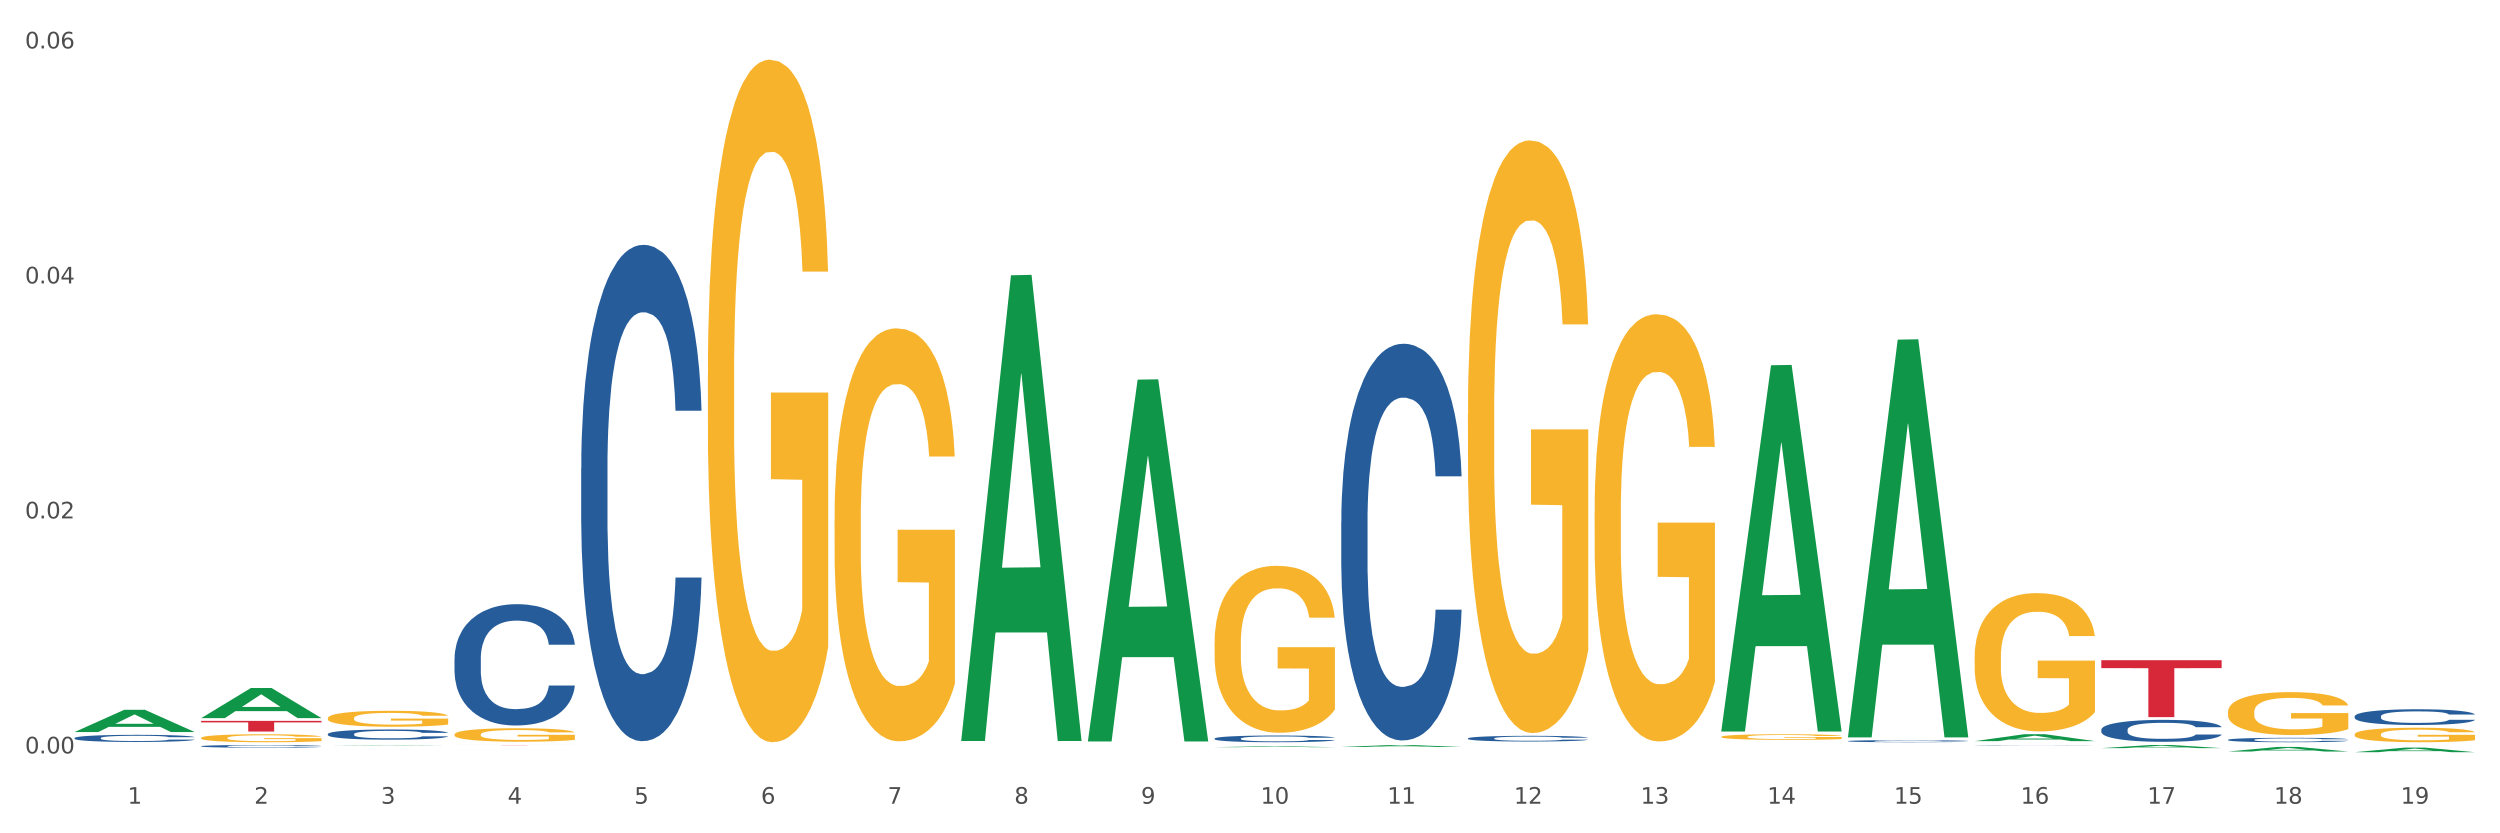
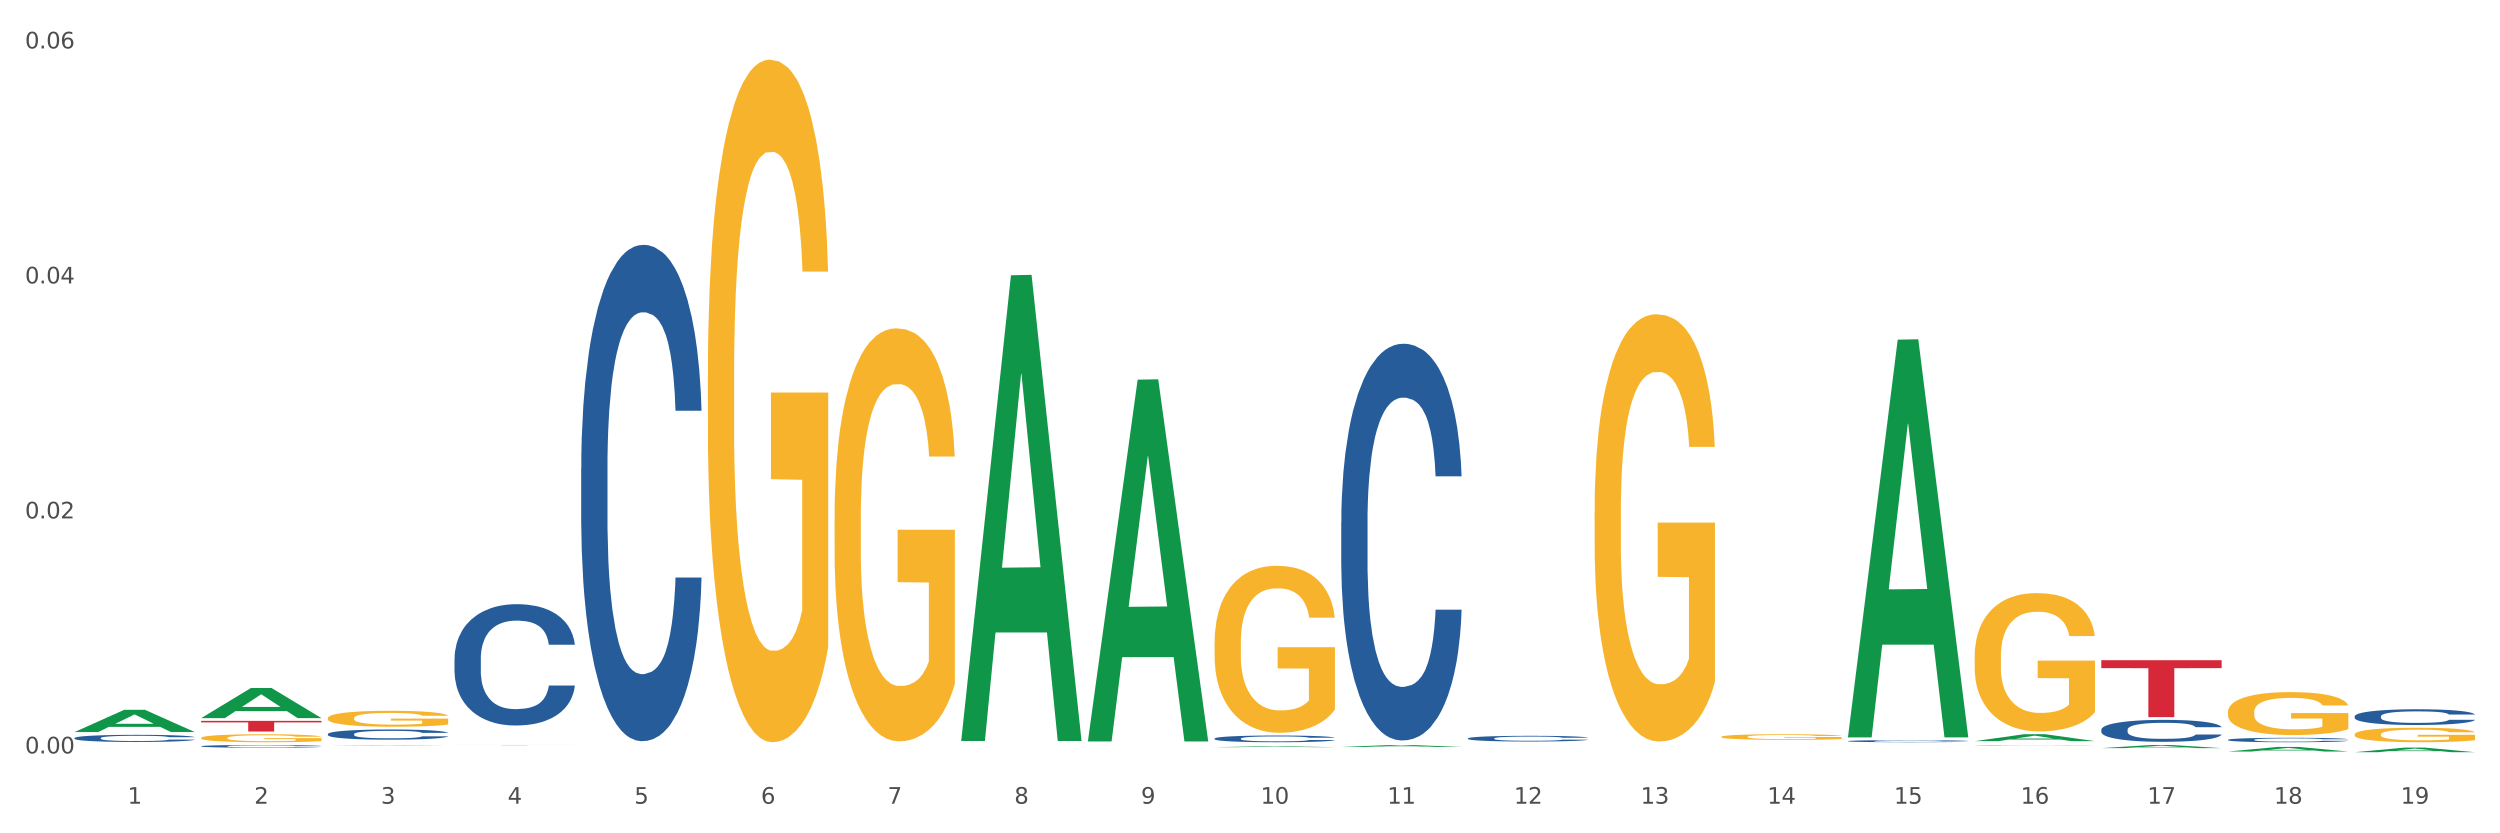
<svg xmlns="http://www.w3.org/2000/svg" xmlns:xlink="http://www.w3.org/1999/xlink" width="1080pt" height="360pt" viewBox="0 0 1080 360" version="1.1">
  <rect x="0" y="0" width="1080" height="360" fill="#333333" stroke="none" />
  <defs>
    <style type="text/css">*{stroke-linejoin: round; stroke-linecap: butt}</style>
  </defs>
  <g id="figure_1">
    <g id="patch_1">
      <path d="M 0 360  L 1080 360  L 1080 0  L 0 0  z " style="fill: #ffffff; stroke: #ffffff; stroke-linejoin: miter" />
    </g>
    <g id="axes_1">
      <g id="matplotlib.axis_1">
        <g id="xtick_1">
          <g id="text_1">
            <g style="fill: #4d4d4d" transform="translate(55.115 347.204) scale(0.096 -0.096)">
              <defs>
                <path id="DejaVuSans-31" d="M 794 531  L 1825 531  L 1825 4091  L 703 3866  L 703 4441  L 1819 4666  L 2450 4666  L 2450 531  L 3481 531  L 3481 0  L 794 0  L 794 531  z " transform="scale(0.016)" />
              </defs>
              <use xlink:href="#DejaVuSans-31" />
            </g>
          </g>
        </g>
        <g id="xtick_2">
          <g id="text_2">
            <g style="fill: #4d4d4d" transform="translate(109.839 347.204) scale(0.096 -0.096)">
              <defs>
                <path id="DejaVuSans-32" d="M 1228 531  L 3431 531  L 3431 0  L 469 0  L 469 531  Q 828 903 1448 1529  Q 2069 2156 2228 2338  Q 2531 2678 2651 2914  Q 2772 3150 2772 3378  Q 2772 3750 2511 3984  Q 2250 4219 1831 4219  Q 1534 4219 1204 4116  Q 875 4013 500 3803  L 500 4441  Q 881 4594 1212 4672  Q 1544 4750 1819 4750  Q 2544 4750 2975 4387  Q 3406 4025 3406 3419  Q 3406 3131 3298 2873  Q 3191 2616 2906 2266  Q 2828 2175 2409 1742  Q 1991 1309 1228 531  z " transform="scale(0.016)" />
              </defs>
              <use xlink:href="#DejaVuSans-32" />
            </g>
          </g>
        </g>
        <g id="xtick_3">
          <g id="text_3">
            <g style="fill: #4d4d4d" transform="translate(164.564 347.204) scale(0.096 -0.096)">
              <defs>
                <path id="DejaVuSans-33" d="M 2597 2516  Q 3050 2419 3304 2112  Q 3559 1806 3559 1356  Q 3559 666 3084 287  Q 2609 -91 1734 -91  Q 1441 -91 1130 -33  Q 819 25 488 141  L 488 750  Q 750 597 1062 519  Q 1375 441 1716 441  Q 2309 441 2620 675  Q 2931 909 2931 1356  Q 2931 1769 2642 2001  Q 2353 2234 1838 2234  L 1294 2234  L 1294 2753  L 1863 2753  Q 2328 2753 2575 2939  Q 2822 3125 2822 3475  Q 2822 3834 2567 4026  Q 2313 4219 1838 4219  Q 1578 4219 1281 4162  Q 984 4106 628 3988  L 628 4550  Q 988 4650 1302 4700  Q 1616 4750 1894 4750  Q 2613 4750 3031 4423  Q 3450 4097 3450 3541  Q 3450 3153 3228 2886  Q 3006 2619 2597 2516  z " transform="scale(0.016)" />
              </defs>
              <use xlink:href="#DejaVuSans-33" />
            </g>
          </g>
        </g>
        <g id="xtick_4">
          <g id="text_4">
            <g style="fill: #4d4d4d" transform="translate(219.288 347.204) scale(0.096 -0.096)">
              <defs>
                <path id="DejaVuSans-34" d="M 2419 4116  L 825 1625  L 2419 1625  L 2419 4116  z M 2253 4666  L 3047 4666  L 3047 1625  L 3713 1625  L 3713 1100  L 3047 1100  L 3047 0  L 2419 0  L 2419 1100  L 313 1100  L 313 1709  L 2253 4666  z " transform="scale(0.016)" />
              </defs>
              <use xlink:href="#DejaVuSans-34" />
            </g>
          </g>
        </g>
        <g id="xtick_5">
          <g id="text_5">
            <g style="fill: #4d4d4d" transform="translate(274.012 347.204) scale(0.096 -0.096)">
              <defs>
                <path id="DejaVuSans-35" d="M 691 4666  L 3169 4666  L 3169 4134  L 1269 4134  L 1269 2991  Q 1406 3038 1543 3061  Q 1681 3084 1819 3084  Q 2600 3084 3056 2656  Q 3513 2228 3513 1497  Q 3513 744 3044 326  Q 2575 -91 1722 -91  Q 1428 -91 1123 -41  Q 819 9 494 109  L 494 744  Q 775 591 1075 516  Q 1375 441 1709 441  Q 2250 441 2565 725  Q 2881 1009 2881 1497  Q 2881 1984 2565 2268  Q 2250 2553 1709 2553  Q 1456 2553 1204 2497  Q 953 2441 691 2322  L 691 4666  z " transform="scale(0.016)" />
              </defs>
              <use xlink:href="#DejaVuSans-35" />
            </g>
          </g>
        </g>
        <g id="xtick_6">
          <g id="text_6">
            <g style="fill: #4d4d4d" transform="translate(328.736 347.204) scale(0.096 -0.096)">
              <defs>
                <path id="DejaVuSans-36" d="M 2113 2584  Q 1688 2584 1439 2293  Q 1191 2003 1191 1497  Q 1191 994 1439 701  Q 1688 409 2113 409  Q 2538 409 2786 701  Q 3034 994 3034 1497  Q 3034 2003 2786 2293  Q 2538 2584 2113 2584  z M 3366 4563  L 3366 3988  Q 3128 4100 2886 4159  Q 2644 4219 2406 4219  Q 1781 4219 1451 3797  Q 1122 3375 1075 2522  Q 1259 2794 1537 2939  Q 1816 3084 2150 3084  Q 2853 3084 3261 2657  Q 3669 2231 3669 1497  Q 3669 778 3244 343  Q 2819 -91 2113 -91  Q 1303 -91 875 529  Q 447 1150 447 2328  Q 447 3434 972 4092  Q 1497 4750 2381 4750  Q 2619 4750 2861 4703  Q 3103 4656 3366 4563  z " transform="scale(0.016)" />
              </defs>
              <use xlink:href="#DejaVuSans-36" />
            </g>
          </g>
        </g>
        <g id="xtick_7">
          <g id="text_7">
            <g style="fill: #4d4d4d" transform="translate(383.461 347.204) scale(0.096 -0.096)">
              <defs>
                <path id="DejaVuSans-37" d="M 525 4666  L 3525 4666  L 3525 4397  L 1831 0  L 1172 0  L 2766 4134  L 525 4134  L 525 4666  z " transform="scale(0.016)" />
              </defs>
              <use xlink:href="#DejaVuSans-37" />
            </g>
          </g>
        </g>
        <g id="xtick_8">
          <g id="text_8">
            <g style="fill: #4d4d4d" transform="translate(438.185 347.204) scale(0.096 -0.096)">
              <defs>
                <path id="DejaVuSans-38" d="M 2034 2216  Q 1584 2216 1326 1975  Q 1069 1734 1069 1313  Q 1069 891 1326 650  Q 1584 409 2034 409  Q 2484 409 2743 651  Q 3003 894 3003 1313  Q 3003 1734 2745 1975  Q 2488 2216 2034 2216  z M 1403 2484  Q 997 2584 770 2862  Q 544 3141 544 3541  Q 544 4100 942 4425  Q 1341 4750 2034 4750  Q 2731 4750 3128 4425  Q 3525 4100 3525 3541  Q 3525 3141 3298 2862  Q 3072 2584 2669 2484  Q 3125 2378 3379 2068  Q 3634 1759 3634 1313  Q 3634 634 3220 271  Q 2806 -91 2034 -91  Q 1263 -91 848 271  Q 434 634 434 1313  Q 434 1759 690 2068  Q 947 2378 1403 2484  z M 1172 3481  Q 1172 3119 1398 2916  Q 1625 2713 2034 2713  Q 2441 2713 2670 2916  Q 2900 3119 2900 3481  Q 2900 3844 2670 4047  Q 2441 4250 2034 4250  Q 1625 4250 1398 4047  Q 1172 3844 1172 3481  z " transform="scale(0.016)" />
              </defs>
              <use xlink:href="#DejaVuSans-38" />
            </g>
          </g>
        </g>
        <g id="xtick_9">
          <g id="text_9">
            <g style="fill: #4d4d4d" transform="translate(492.909 347.204) scale(0.096 -0.096)">
              <defs>
                <path id="DejaVuSans-39" d="M 703 97  L 703 672  Q 941 559 1184 500  Q 1428 441 1663 441  Q 2288 441 2617 861  Q 2947 1281 2994 2138  Q 2813 1869 2534 1725  Q 2256 1581 1919 1581  Q 1219 1581 811 2004  Q 403 2428 403 3163  Q 403 3881 828 4315  Q 1253 4750 1959 4750  Q 2769 4750 3195 4129  Q 3622 3509 3622 2328  Q 3622 1225 3098 567  Q 2575 -91 1691 -91  Q 1453 -91 1209 -44  Q 966 3 703 97  z M 1959 2075  Q 2384 2075 2632 2365  Q 2881 2656 2881 3163  Q 2881 3666 2632 3958  Q 2384 4250 1959 4250  Q 1534 4250 1286 3958  Q 1038 3666 1038 3163  Q 1038 2656 1286 2365  Q 1534 2075 1959 2075  z " transform="scale(0.016)" />
              </defs>
              <use xlink:href="#DejaVuSans-39" />
            </g>
          </g>
        </g>
        <g id="xtick_10">
          <g id="text_10">
            <g style="fill: #4d4d4d" transform="translate(544.58 347.204) scale(0.096 -0.096)">
              <defs>
                <path id="DejaVuSans-30" d="M 2034 4250  Q 1547 4250 1301 3770  Q 1056 3291 1056 2328  Q 1056 1369 1301 889  Q 1547 409 2034 409  Q 2525 409 2770 889  Q 3016 1369 3016 2328  Q 3016 3291 2770 3770  Q 2525 4250 2034 4250  z M 2034 4750  Q 2819 4750 3233 4129  Q 3647 3509 3647 2328  Q 3647 1150 3233 529  Q 2819 -91 2034 -91  Q 1250 -91 836 529  Q 422 1150 422 2328  Q 422 3509 836 4129  Q 1250 4750 2034 4750  z " transform="scale(0.016)" />
              </defs>
              <use xlink:href="#DejaVuSans-31" />
              <use xlink:href="#DejaVuSans-30" transform="translate(63.623 0)" />
            </g>
          </g>
        </g>
        <g id="xtick_11">
          <g id="text_11">
            <g style="fill: #4d4d4d" transform="translate(599.304 347.204) scale(0.096 -0.096)">
              <use xlink:href="#DejaVuSans-31" />
              <use xlink:href="#DejaVuSans-31" transform="translate(63.623 0)" />
            </g>
          </g>
        </g>
        <g id="xtick_12">
          <g id="text_12">
            <g style="fill: #4d4d4d" transform="translate(654.028 347.204) scale(0.096 -0.096)">
              <use xlink:href="#DejaVuSans-31" />
              <use xlink:href="#DejaVuSans-32" transform="translate(63.623 0)" />
            </g>
          </g>
        </g>
        <g id="xtick_13">
          <g id="text_13">
            <g style="fill: #4d4d4d" transform="translate(708.752 347.204) scale(0.096 -0.096)">
              <use xlink:href="#DejaVuSans-31" />
              <use xlink:href="#DejaVuSans-33" transform="translate(63.623 0)" />
            </g>
          </g>
        </g>
        <g id="xtick_14">
          <g id="text_14">
            <g style="fill: #4d4d4d" transform="translate(763.477 347.204) scale(0.096 -0.096)">
              <use xlink:href="#DejaVuSans-31" />
              <use xlink:href="#DejaVuSans-34" transform="translate(63.623 0)" />
            </g>
          </g>
        </g>
        <g id="xtick_15">
          <g id="text_15">
            <g style="fill: #4d4d4d" transform="translate(818.201 347.204) scale(0.096 -0.096)">
              <use xlink:href="#DejaVuSans-31" />
              <use xlink:href="#DejaVuSans-35" transform="translate(63.623 0)" />
            </g>
          </g>
        </g>
        <g id="xtick_16">
          <g id="text_16">
            <g style="fill: #4d4d4d" transform="translate(872.925 347.204) scale(0.096 -0.096)">
              <use xlink:href="#DejaVuSans-31" />
              <use xlink:href="#DejaVuSans-36" transform="translate(63.623 0)" />
            </g>
          </g>
        </g>
        <g id="xtick_17">
          <g id="text_17">
            <g style="fill: #4d4d4d" transform="translate(927.649 347.204) scale(0.096 -0.096)">
              <use xlink:href="#DejaVuSans-31" />
              <use xlink:href="#DejaVuSans-37" transform="translate(63.623 0)" />
            </g>
          </g>
        </g>
        <g id="xtick_18">
          <g id="text_18">
            <g style="fill: #4d4d4d" transform="translate(982.374 347.204) scale(0.096 -0.096)">
              <use xlink:href="#DejaVuSans-31" />
              <use xlink:href="#DejaVuSans-38" transform="translate(63.623 0)" />
            </g>
          </g>
        </g>
        <g id="xtick_19">
          <g id="text_19">
            <g style="fill: #4d4d4d" transform="translate(1037.098 347.204) scale(0.096 -0.096)">
              <use xlink:href="#DejaVuSans-31" />
              <use xlink:href="#DejaVuSans-39" transform="translate(63.623 0)" />
            </g>
          </g>
        </g>
        <g id="xtick_20" />
        <g id="xtick_21" />
        <g id="xtick_22" />
        <g id="xtick_23" />
        <g id="xtick_24" />
        <g id="xtick_25" />
        <g id="xtick_26" />
        <g id="xtick_27" />
        <g id="xtick_28" />
        <g id="xtick_29" />
        <g id="xtick_30" />
        <g id="xtick_31" />
        <g id="xtick_32" />
        <g id="xtick_33" />
        <g id="xtick_34" />
        <g id="xtick_35" />
        <g id="xtick_36" />
        <g id="xtick_37" />
      </g>
      <g id="matplotlib.axis_2">
        <g id="ytick_1">
          <g id="text_20">
            <g style="fill: #4d4d4d" transform="translate(10.8 325.478) scale(0.096 -0.096)">
              <defs>
                <path id="DejaVuSans-2e" d="M 684 794  L 1344 794  L 1344 0  L 684 0  L 684 794  z " transform="scale(0.016)" />
              </defs>
              <use xlink:href="#DejaVuSans-30" />
              <use xlink:href="#DejaVuSans-2e" transform="translate(63.623 0)" />
              <use xlink:href="#DejaVuSans-30" transform="translate(95.41 0)" />
              <use xlink:href="#DejaVuSans-30" transform="translate(159.033 0)" />
            </g>
          </g>
        </g>
        <g id="ytick_2">
          <g id="text_21">
            <g style="fill: #4d4d4d" transform="translate(10.8 223.961) scale(0.096 -0.096)">
              <use xlink:href="#DejaVuSans-30" />
              <use xlink:href="#DejaVuSans-2e" transform="translate(63.623 0)" />
              <use xlink:href="#DejaVuSans-30" transform="translate(95.41 0)" />
              <use xlink:href="#DejaVuSans-32" transform="translate(159.033 0)" />
            </g>
          </g>
        </g>
        <g id="ytick_3">
          <g id="text_22">
            <g style="fill: #4d4d4d" transform="translate(10.8 122.443) scale(0.096 -0.096)">
              <use xlink:href="#DejaVuSans-30" />
              <use xlink:href="#DejaVuSans-2e" transform="translate(63.623 0)" />
              <use xlink:href="#DejaVuSans-30" transform="translate(95.41 0)" />
              <use xlink:href="#DejaVuSans-34" transform="translate(159.033 0)" />
            </g>
          </g>
        </g>
        <g id="ytick_4">
          <g id="text_23">
            <g style="fill: #4d4d4d" transform="translate(10.8 20.926) scale(0.096 -0.096)">
              <use xlink:href="#DejaVuSans-30" />
              <use xlink:href="#DejaVuSans-2e" transform="translate(63.623 0)" />
              <use xlink:href="#DejaVuSans-30" transform="translate(95.41 0)" />
              <use xlink:href="#DejaVuSans-36" transform="translate(159.033 0)" />
            </g>
          </g>
        </g>
        <g id="ytick_5" />
        <g id="ytick_6" />
        <g id="ytick_7" />
      </g>
      <g id="PolyCollection_1">
        <path d="M 32.175 316.243  L 32.229 316.234  L 53.667 306.627  L 62.564 306.618  L 84.163 316.262  L 73.873 316.262  L 69.21 314.016  L 47.075 314.016  L 46.914 314.052  L 42.412 316.262  L 32.175 316.262  L 32.175 316.243  L 49.862 312.676  L 66.423 312.667  L 58.223 308.673  L 58.115 308.655  L 58.008 308.682  L 49.808 312.667  L 49.862 312.676  L 32.175 316.243  z " clip-path="url(#p8fe7c467ba)" style="fill: #109648" />
        <path d="M 853.039 320.171  L 853.093 320.169  L 874.531 317.166  L 883.428 317.164  L 905.027 320.177  L 894.737 320.177  L 890.074 319.475  L 867.939 319.475  L 867.778 319.487  L 863.276 320.177  L 853.039 320.177  L 853.039 320.171  L 870.726 319.057  L 887.287 319.054  L 879.087 317.806  L 878.98 317.8  L 878.872 317.809  L 870.672 319.054  L 870.726 319.057  L 853.039 320.171  z " clip-path="url(#p8fe7c467ba)" style="fill: #109648" />
        <path d="M 798.315 318.233  L 798.368 318.071  L 819.807 146.727  L 828.704 146.565  L 850.303 318.556  L 840.012 318.556  L 835.35 278.505  L 813.215 278.505  L 813.054 279.151  L 808.552 318.556  L 798.315 318.556  L 798.315 318.233  L 816.002 254.604  L 832.563 254.443  L 824.362 183.224  L 824.255 182.901  L 824.148 183.386  L 815.948 254.443  L 816.002 254.604  L 798.315 318.233  z " clip-path="url(#p8fe7c467ba)" style="fill: #109648" />
-         <path d="M 743.591 315.712  L 743.644 315.563  L 765.083 157.793  L 773.979 157.645  L 795.579 316.009  L 785.288 316.009  L 780.625 279.132  L 758.49 279.132  L 758.329 279.727  L 753.827 316.009  L 743.591 316.009  L 743.591 315.712  L 761.277 257.124  L 777.838 256.976  L 769.638 191.399  L 769.531 191.102  L 769.424 191.548  L 761.224 256.976  L 761.277 257.124  L 743.591 315.712  z " clip-path="url(#p8fe7c467ba)" style="fill: #109648" />
        <path d="M 907.763 323.195  L 907.817 323.193  L 929.255 321.832  L 938.152 321.831  L 959.751 323.197  L 949.461 323.197  L 944.798 322.879  L 922.663 322.879  L 922.502 322.884  L 918 323.197  L 907.763 323.197  L 907.763 323.195  L 925.45 322.689  L 942.011 322.688  L 933.811 322.122  L 933.704 322.12  L 933.597 322.123  L 925.396 322.688  L 925.45 322.689  L 907.763 323.195  z " clip-path="url(#p8fe7c467ba)" style="fill: #109648" />
        <path d="M 962.488 324.656  L 962.541 324.654  L 983.98 322.667  L 992.877 322.665  L 1014.476 324.659  L 1004.185 324.659  L 999.522 324.195  L 977.387 324.195  L 977.227 324.203  L 972.724 324.659  L 962.488 324.659  L 962.488 324.656  L 980.174 323.918  L 996.735 323.916  L 988.535 323.09  L 988.428 323.086  L 988.321 323.092  L 980.121 323.916  L 980.174 323.918  L 962.488 324.656  z " clip-path="url(#p8fe7c467ba)" style="fill: #109648" />
        <path d="M 1017.212 324.946  L 1017.266 324.944  L 1038.704 322.971  L 1047.601 322.969  L 1069.2 324.95  L 1058.91 324.95  L 1054.247 324.488  L 1032.112 324.488  L 1031.951 324.496  L 1027.449 324.95  L 1017.212 324.95  L 1017.212 324.946  L 1034.899 324.213  L 1051.46 324.211  L 1043.26 323.391  L 1043.152 323.387  L 1043.045 323.393  L 1034.845 324.211  L 1034.899 324.213  L 1017.212 324.946  z " clip-path="url(#p8fe7c467ba)" style="fill: #109648" />
        <path d="M 1017.212 309.457  L 1017.273 309.451  L 1017.273 309.277  L 1017.458 309.041  L 1018.134 308.607  L 1018.994 308.278  L 1020.469 307.893  L 1021.268 307.732  L 1022.312 307.552  L 1024.463 307.26  L 1026.921 307.012  L 1028.642 306.876  L 1029.932 306.789  L 1032.821 306.634  L 1034.48 306.565  L 1036.2 306.509  L 1037.675 306.472  L 1040.133 306.429  L 1042.1 306.41  L 1044.374 306.404  L 1046.279 306.41  L 1048.798 306.435  L 1052.485 306.509  L 1053.899 306.553  L 1055.804 306.627  L 1057.77 306.727  L 1059.368 306.826  L 1061.211 306.969  L 1063.116 307.155  L 1064.96 307.391  L 1066.25 307.608  L 1067.295 307.837  L 1068.217 308.117  L 1068.893 308.421  L 1069.2 308.675  L 1057.954 308.675  L 1057.647 308.445  L 1057.033 308.197  L 1056.418 308.03  L 1055.742 307.893  L 1054.697 307.738  L 1053.776 307.639  L 1052.239 307.521  L 1050.826 307.446  L 1049.658 307.403  L 1048.245 307.366  L 1045.234 307.329  L 1043.083 307.329  L 1041.731 307.341  L 1040.072 307.372  L 1038.659 307.415  L 1036.999 307.49  L 1035.709 307.571  L 1034.418 307.676  L 1033.681 307.75  L 1032.575 307.887  L 1031.837 307.999  L 1030.854 308.191  L 1030.301 308.328  L 1029.318 308.681  L 1028.888 308.942  L 1028.703 309.122  L 1028.58 309.32  L 1028.58 310.288  L 1028.949 310.723  L 1029.256 310.909  L 1029.748 311.12  L 1030.67 311.393  L 1032.022 311.66  L 1033.435 311.852  L 1034.603 311.97  L 1035.709 312.057  L 1036.815 312.125  L 1038.167 312.187  L 1039.273 312.224  L 1040.932 312.262  L 1042.899 312.28  L 1044.435 312.28  L 1047.569 312.249  L 1048.982 312.218  L 1050.334 312.175  L 1051.809 312.106  L 1052.977 312.032  L 1053.653 311.976  L 1054.759 311.858  L 1055.619 311.734  L 1056.357 311.591  L 1056.848 311.467  L 1057.401 311.281  L 1057.831 311.07  L 1057.954 310.958  L 1069.2 310.958  L 1068.954 311.182  L 1068.524 311.399  L 1067.664 311.691  L 1066.988 311.858  L 1065.943 312.063  L 1064.837 312.237  L 1063.301 312.429  L 1061.887 312.572  L 1060.412 312.696  L 1058.815 312.808  L 1055.926 312.963  L 1054.882 313.006  L 1052.67 313.081  L 1050.949 313.124  L 1048.429 313.167  L 1045.848 313.192  L 1043.145 313.199  L 1040.748 313.186  L 1038.105 313.149  L 1036.446 313.112  L 1034.603 313.056  L 1032.452 312.969  L 1030.424 312.863  L 1028.519 312.739  L 1026.737 312.597  L 1025.078 312.435  L 1022.927 312.168  L 1021.329 311.908  L 1020.162 311.666  L 1019.363 311.461  L 1018.564 311.2  L 1018.134 311.021  L 1017.458 310.586  L 1017.212 310.183  L 1017.212 309.457  z " clip-path="url(#p8fe7c467ba)" style="fill: #255c99" />
        <path d="M 798.315 320.147  L 798.376 320.146  L 798.376 320.123  L 798.561 320.092  L 799.237 320.034  L 800.097 319.99  L 801.572 319.939  L 802.371 319.917  L 803.415 319.893  L 805.566 319.854  L 808.024 319.821  L 809.745 319.803  L 811.035 319.791  L 813.924 319.77  L 815.583 319.761  L 817.303 319.754  L 818.778 319.749  L 821.236 319.743  L 823.203 319.741  L 825.476 319.74  L 827.381 319.741  L 829.901 319.744  L 833.588 319.754  L 835.001 319.76  L 836.906 319.77  L 838.873 319.783  L 840.471 319.796  L 842.314 319.815  L 844.219 319.84  L 846.063 319.872  L 847.353 319.9  L 848.398 319.931  L 849.32 319.968  L 849.996 320.009  L 850.303 320.043  L 839.057 320.043  L 838.75 320.012  L 838.135 319.979  L 837.521 319.957  L 836.845 319.939  L 835.8 319.918  L 834.879 319.905  L 833.342 319.889  L 831.929 319.879  L 830.761 319.873  L 829.348 319.868  L 826.337 319.863  L 824.186 319.863  L 822.834 319.865  L 821.175 319.869  L 819.761 319.875  L 818.102 319.885  L 816.812 319.896  L 815.521 319.91  L 814.784 319.92  L 813.678 319.938  L 812.94 319.953  L 811.957 319.978  L 811.404 319.997  L 810.421 320.044  L 809.991 320.079  L 809.806 320.103  L 809.683 320.129  L 809.683 320.258  L 810.052 320.316  L 810.359 320.341  L 810.851 320.369  L 811.773 320.406  L 813.125 320.441  L 814.538 320.467  L 815.706 320.483  L 816.812 320.494  L 817.918 320.503  L 819.27 320.512  L 820.376 320.517  L 822.035 320.522  L 824.002 320.524  L 825.538 320.524  L 828.672 320.52  L 830.085 320.516  L 831.437 320.51  L 832.912 320.501  L 834.08 320.491  L 834.756 320.483  L 835.862 320.468  L 836.722 320.451  L 837.46 320.432  L 837.951 320.416  L 838.504 320.391  L 838.934 320.363  L 839.057 320.348  L 850.303 320.348  L 850.057 320.377  L 849.627 320.406  L 848.767 320.445  L 848.091 320.468  L 847.046 320.495  L 845.94 320.518  L 844.404 320.544  L 842.99 320.563  L 841.515 320.58  L 839.918 320.594  L 837.029 320.615  L 835.985 320.621  L 833.772 320.631  L 832.052 320.637  L 829.532 320.642  L 826.951 320.646  L 824.247 320.647  L 821.851 320.645  L 819.208 320.64  L 817.549 320.635  L 815.706 320.628  L 813.555 320.616  L 811.527 320.602  L 809.622 320.585  L 807.84 320.566  L 806.181 320.545  L 804.03 320.509  L 802.432 320.474  L 801.265 320.442  L 800.466 320.415  L 799.667 320.38  L 799.237 320.356  L 798.561 320.298  L 798.315 320.244  L 798.315 320.147  z " clip-path="url(#p8fe7c467ba)" style="fill: #255c99" />
        <path d="M 853.039 321.897  L 853.101 321.897  L 853.101 321.893  L 853.285 321.888  L 853.961 321.878  L 854.821 321.871  L 856.296 321.863  L 857.095 321.859  L 858.14 321.856  L 860.29 321.849  L 862.748 321.844  L 864.469 321.841  L 865.76 321.839  L 868.648 321.836  L 870.307 321.834  L 872.028 321.833  L 873.503 321.832  L 875.961 321.831  L 877.927 321.831  L 880.201 321.831  L 882.106 321.831  L 884.625 321.832  L 888.312 321.833  L 889.726 321.834  L 891.631 321.836  L 893.597 321.838  L 895.195 321.84  L 897.038 321.843  L 898.943 321.847  L 900.787 321.852  L 902.077 321.857  L 903.122 321.862  L 904.044 321.868  L 904.72 321.874  L 905.027 321.88  L 893.782 321.88  L 893.474 321.875  L 892.86 321.87  L 892.245 321.866  L 891.569 321.863  L 890.525 321.86  L 889.603 321.857  L 888.067 321.855  L 886.653 321.853  L 885.486 321.852  L 884.072 321.852  L 881.061 321.851  L 878.91 321.851  L 877.558 321.851  L 875.899 321.852  L 874.486 321.853  L 872.827 321.854  L 871.536 321.856  L 870.246 321.858  L 869.508 321.86  L 868.402 321.863  L 867.665 321.865  L 866.681 321.869  L 866.128 321.872  L 865.145 321.88  L 864.715 321.886  L 864.531 321.889  L 864.408 321.894  L 864.408 321.915  L 864.776 321.924  L 865.084 321.928  L 865.575 321.932  L 866.497 321.938  L 867.849 321.944  L 869.262 321.948  L 870.43 321.951  L 871.536 321.953  L 872.642 321.954  L 873.994 321.955  L 875.1 321.956  L 876.759 321.957  L 878.726 321.957  L 880.262 321.957  L 883.396 321.957  L 884.81 321.956  L 886.162 321.955  L 887.636 321.954  L 888.804 321.952  L 889.48 321.951  L 890.586 321.948  L 891.446 321.946  L 892.184 321.943  L 892.675 321.94  L 893.228 321.936  L 893.659 321.931  L 893.782 321.929  L 905.027 321.929  L 904.781 321.934  L 904.351 321.938  L 903.491 321.945  L 902.815 321.948  L 901.77 321.953  L 900.664 321.957  L 899.128 321.961  L 897.714 321.964  L 896.24 321.966  L 894.642 321.969  L 891.754 321.972  L 890.709 321.973  L 888.497 321.975  L 886.776 321.976  L 884.257 321.977  L 881.676 321.977  L 878.972 321.977  L 876.575 321.977  L 873.933 321.976  L 872.273 321.975  L 870.43 321.974  L 868.279 321.972  L 866.251 321.97  L 864.346 321.967  L 862.564 321.964  L 860.905 321.961  L 858.754 321.955  L 857.156 321.949  L 855.989 321.944  L 855.19 321.94  L 854.391 321.934  L 853.961 321.93  L 853.285 321.921  L 853.039 321.912  L 853.039 321.897  z " clip-path="url(#p8fe7c467ba)" style="fill: #255c99" />
        <path d="M 907.763 315.236  L 907.825 315.227  L 907.825 314.985  L 908.009 314.657  L 908.685 314.051  L 909.545 313.593  L 911.02 313.057  L 911.819 312.832  L 912.864 312.581  L 915.015 312.175  L 917.473 311.829  L 919.193 311.639  L 920.484 311.518  L 923.372 311.302  L 925.031 311.207  L 926.752 311.129  L 928.227 311.077  L 930.685 311.016  L 932.651 310.99  L 934.925 310.982  L 936.83 310.99  L 939.35 311.025  L 943.037 311.129  L 944.45 311.189  L 946.355 311.293  L 948.321 311.431  L 949.919 311.57  L 951.763 311.769  L 953.668 312.028  L 955.511 312.357  L 956.802 312.659  L 957.846 312.979  L 958.768 313.368  L 959.444 313.792  L 959.751 314.147  L 948.506 314.147  L 948.199 313.827  L 947.584 313.481  L 946.97 313.247  L 946.294 313.057  L 945.249 312.841  L 944.327 312.702  L 942.791 312.538  L 941.377 312.434  L 940.21 312.374  L 938.796 312.322  L 935.785 312.27  L 933.635 312.27  L 932.283 312.287  L 930.623 312.331  L 929.21 312.391  L 927.551 312.495  L 926.26 312.607  L 924.97 312.754  L 924.232 312.858  L 923.126 313.048  L 922.389 313.204  L 921.406 313.472  L 920.853 313.662  L 919.869 314.155  L 919.439 314.518  L 919.255 314.769  L 919.132 315.046  L 919.132 316.395  L 919.501 317  L 919.808 317.26  L 920.3 317.554  L 921.221 317.934  L 922.573 318.306  L 923.987 318.574  L 925.154 318.738  L 926.26 318.859  L 927.366 318.954  L 928.718 319.041  L 929.825 319.093  L 931.484 319.145  L 933.45 319.171  L 934.986 319.171  L 938.12 319.127  L 939.534 319.084  L 940.886 319.024  L 942.361 318.928  L 943.528 318.825  L 944.204 318.747  L 945.31 318.583  L 946.171 318.41  L 946.908 318.211  L 947.4 318.038  L 947.953 317.778  L 948.383 317.484  L 948.506 317.329  L 959.751 317.329  L 959.506 317.64  L 959.075 317.943  L 958.215 318.349  L 957.539 318.583  L 956.495 318.868  L 955.388 319.11  L 953.852 319.378  L 952.439 319.577  L 950.964 319.75  L 949.366 319.906  L 946.478 320.122  L 945.433 320.182  L 943.221 320.286  L 941.5 320.347  L 938.981 320.407  L 936.4 320.442  L 933.696 320.45  L 931.299 320.433  L 928.657 320.381  L 926.998 320.329  L 925.154 320.251  L 923.003 320.13  L 920.975 319.983  L 919.07 319.81  L 917.288 319.612  L 915.629 319.387  L 913.478 319.015  L 911.881 318.652  L 910.713 318.314  L 909.914 318.029  L 909.115 317.666  L 908.685 317.415  L 908.009 316.81  L 907.763 316.248  L 907.763 315.236  z " clip-path="url(#p8fe7c467ba)" style="fill: #255c99" />
        <path d="M 962.488 319.59  L 962.549 319.588  L 962.549 319.539  L 962.733 319.473  L 963.409 319.35  L 964.27 319.257  L 965.745 319.149  L 966.543 319.103  L 967.588 319.052  L 969.739 318.97  L 972.197 318.9  L 973.918 318.861  L 975.208 318.837  L 978.096 318.793  L 979.756 318.774  L 981.476 318.758  L 982.951 318.747  L 985.409 318.735  L 987.376 318.73  L 989.649 318.728  L 991.554 318.73  L 994.074 318.737  L 997.761 318.758  L 999.174 318.77  L 1001.079 318.791  L 1003.046 318.819  L 1004.643 318.847  L 1006.487 318.888  L 1008.392 318.94  L 1010.236 319.007  L 1011.526 319.068  L 1012.571 319.133  L 1013.492 319.212  L 1014.168 319.298  L 1014.476 319.369  L 1003.23 319.369  L 1002.923 319.305  L 1002.308 319.234  L 1001.694 319.187  L 1001.018 319.149  L 999.973 319.105  L 999.051 319.077  L 997.515 319.043  L 996.102 319.022  L 994.934 319.01  L 993.521 319  L 990.51 318.989  L 988.359 318.989  L 987.007 318.993  L 985.348 319.001  L 983.934 319.014  L 982.275 319.035  L 980.985 319.058  L 979.694 319.087  L 978.957 319.108  L 977.851 319.147  L 977.113 319.178  L 976.13 319.233  L 975.577 319.271  L 974.594 319.371  L 974.163 319.445  L 973.979 319.496  L 973.856 319.552  L 973.856 319.825  L 974.225 319.948  L 974.532 320  L 975.024 320.06  L 975.946 320.137  L 977.298 320.212  L 978.711 320.266  L 979.878 320.3  L 980.985 320.324  L 982.091 320.343  L 983.443 320.361  L 984.549 320.372  L 986.208 320.382  L 988.174 320.387  L 989.711 320.387  L 992.845 320.379  L 994.258 320.37  L 995.61 320.358  L 997.085 320.338  L 998.253 320.317  L 998.928 320.301  L 1000.035 320.268  L 1000.895 320.233  L 1001.632 320.193  L 1002.124 320.158  L 1002.677 320.105  L 1003.107 320.046  L 1003.23 320.014  L 1014.476 320.014  L 1014.23 320.077  L 1013.8 320.139  L 1012.939 320.221  L 1012.263 320.268  L 1011.219 320.326  L 1010.113 320.375  L 1008.576 320.429  L 1007.163 320.47  L 1005.688 320.505  L 1004.09 320.536  L 1001.202 320.58  L 1000.158 320.592  L 997.945 320.613  L 996.225 320.626  L 993.705 320.638  L 991.124 320.645  L 988.42 320.647  L 986.024 320.643  L 983.381 320.633  L 981.722 320.622  L 979.878 320.606  L 977.728 320.582  L 975.7 320.552  L 973.795 320.517  L 972.013 320.477  L 970.353 320.431  L 968.203 320.356  L 966.605 320.282  L 965.437 320.214  L 964.638 320.156  L 963.84 320.082  L 963.409 320.032  L 962.733 319.909  L 962.488 319.795  L 962.488 319.59  z " clip-path="url(#p8fe7c467ba)" style="fill: #255c99" />
        <path d="M 251.072 202.119  L 251.134 201.923  L 251.134 196.44  L 251.318 188.999  L 251.994 175.291  L 252.854 164.912  L 254.329 152.771  L 255.128 147.68  L 256.173 142.001  L 258.323 132.797  L 260.781 124.964  L 262.502 120.656  L 263.793 117.914  L 266.681 113.019  L 268.34 110.865  L 270.061 109.102  L 271.535 107.927  L 273.994 106.557  L 275.96 105.969  L 278.234 105.773  L 280.139 105.969  L 282.658 106.752  L 286.345 109.102  L 287.759 110.473  L 289.664 112.823  L 291.63 115.956  L 293.228 119.089  L 295.071 123.593  L 296.976 129.468  L 298.82 136.909  L 300.11 143.763  L 301.155 151.009  L 302.077 159.821  L 302.753 169.416  L 303.06 177.445  L 291.815 177.445  L 291.507 170.2  L 290.893 162.367  L 290.278 157.079  L 289.602 152.771  L 288.558 147.876  L 287.636 144.742  L 286.1 141.022  L 284.686 138.672  L 283.519 137.301  L 282.105 136.126  L 279.094 134.951  L 276.943 134.951  L 275.591 135.343  L 273.932 136.322  L 272.519 137.693  L 270.86 140.043  L 269.569 142.588  L 268.279 145.917  L 267.541 148.267  L 266.435 152.575  L 265.698 156.1  L 264.714 162.171  L 264.161 166.479  L 263.178 177.641  L 262.748 185.866  L 262.564 191.545  L 262.441 197.811  L 262.441 228.36  L 262.809 242.067  L 263.117 247.942  L 263.608 254.6  L 264.53 263.216  L 265.882 271.637  L 267.295 277.707  L 268.463 281.428  L 269.569 284.17  L 270.675 286.324  L 272.027 288.282  L 273.133 289.457  L 274.792 290.632  L 276.759 291.219  L 278.295 291.219  L 281.429 290.24  L 282.843 289.261  L 284.195 287.89  L 285.669 285.736  L 286.837 283.386  L 287.513 281.624  L 288.619 277.903  L 289.479 273.987  L 290.217 269.483  L 290.708 265.566  L 291.261 259.692  L 291.692 253.033  L 291.815 249.509  L 303.06 249.509  L 302.814 256.558  L 302.384 263.412  L 301.524 272.616  L 300.848 277.903  L 299.803 284.365  L 298.697 289.849  L 297.161 295.919  L 295.747 300.423  L 294.273 304.34  L 292.675 307.864  L 289.787 312.76  L 288.742 314.131  L 286.53 316.481  L 284.809 317.851  L 282.29 319.222  L 279.709 320.006  L 277.005 320.201  L 274.608 319.81  L 271.966 318.635  L 270.306 317.46  L 268.463 315.697  L 266.312 312.956  L 264.284 309.627  L 262.379 305.71  L 260.597 301.206  L 258.938 296.115  L 256.787 287.694  L 255.189 279.47  L 254.022 271.833  L 253.223 265.37  L 252.424 257.146  L 251.994 251.467  L 251.318 237.759  L 251.072 225.031  L 251.072 202.119  z " clip-path="url(#p8fe7c467ba)" style="fill: #255c99" />
        <path d="M 196.348 321.831  L 248.336 321.831  L 248.336 321.842  L 227.886 321.842  L 227.886 321.908  L 216.675 321.908  L 216.675 321.842  L 196.348 321.842  L 196.348 321.831  L 196.348 321.831  z " clip-path="url(#p8fe7c467ba)" style="fill: #d62839" />
        <path d="M 907.763 285.217  L 959.751 285.217  L 959.751 288.633  L 939.301 288.656  L 939.301 309.797  L 928.09 309.797  L 928.09 288.656  L 907.763 288.633  L 907.763 285.241  L 907.763 285.217  z " clip-path="url(#p8fe7c467ba)" style="fill: #d62839" />
        <path d="M 86.899 311.426  L 138.887 311.426  L 138.887 312.063  L 118.437 312.067  L 118.437 316.01  L 107.226 316.01  L 107.226 312.067  L 86.899 312.063  L 86.899 311.43  L 86.899 311.426  z " clip-path="url(#p8fe7c467ba)" style="fill: #d62839" />
        <path d="M 32.175 318.832  L 32.236 318.829  L 32.236 318.75  L 32.421 318.643  L 33.097 318.446  L 33.957 318.297  L 35.432 318.122  L 36.231 318.049  L 37.275 317.967  L 39.426 317.835  L 41.884 317.722  L 43.605 317.66  L 44.895 317.621  L 47.784 317.55  L 49.443 317.519  L 51.164 317.494  L 52.638 317.477  L 55.096 317.457  L 57.063 317.449  L 59.337 317.446  L 61.242 317.449  L 63.761 317.46  L 67.448 317.494  L 68.862 317.513  L 70.767 317.547  L 72.733 317.592  L 74.331 317.637  L 76.174 317.702  L 78.079 317.787  L 79.923 317.894  L 81.213 317.992  L 82.258 318.097  L 83.18 318.223  L 83.856 318.361  L 84.163 318.477  L 72.917 318.477  L 72.61 318.373  L 71.996 318.26  L 71.381 318.184  L 70.705 318.122  L 69.66 318.052  L 68.739 318.006  L 67.202 317.953  L 65.789 317.919  L 64.621 317.899  L 63.208 317.883  L 60.197 317.866  L 58.046 317.866  L 56.694 317.871  L 55.035 317.885  L 53.622 317.905  L 51.962 317.939  L 50.672 317.975  L 49.381 318.023  L 48.644 318.057  L 47.538 318.119  L 46.8 318.17  L 45.817 318.257  L 45.264 318.319  L 44.281 318.48  L 43.851 318.598  L 43.666 318.68  L 43.544 318.77  L 43.544 319.209  L 43.912 319.406  L 44.22 319.491  L 44.711 319.587  L 45.633 319.711  L 46.985 319.832  L 48.398 319.919  L 49.566 319.973  L 50.672 320.012  L 51.778 320.043  L 53.13 320.071  L 54.236 320.088  L 55.895 320.105  L 57.862 320.113  L 59.398 320.113  L 62.532 320.099  L 63.945 320.085  L 65.297 320.066  L 66.772 320.035  L 67.94 320.001  L 68.616 319.975  L 69.722 319.922  L 70.582 319.866  L 71.32 319.801  L 71.811 319.744  L 72.364 319.66  L 72.795 319.564  L 72.917 319.513  L 84.163 319.513  L 83.917 319.615  L 83.487 319.713  L 82.627 319.846  L 81.951 319.922  L 80.906 320.015  L 79.8 320.094  L 78.264 320.181  L 76.85 320.246  L 75.375 320.302  L 73.778 320.353  L 70.89 320.423  L 69.845 320.443  L 67.633 320.477  L 65.912 320.497  L 63.392 320.516  L 60.811 320.528  L 58.108 320.53  L 55.711 320.525  L 53.069 320.508  L 51.409 320.491  L 49.566 320.466  L 47.415 320.426  L 45.387 320.378  L 43.482 320.322  L 41.7 320.257  L 40.041 320.184  L 37.89 320.063  L 36.292 319.944  L 35.125 319.835  L 34.326 319.742  L 33.527 319.623  L 33.097 319.542  L 32.421 319.344  L 32.175 319.161  L 32.175 318.832  z " clip-path="url(#p8fe7c467ba)" style="fill: #255c99" />
        <path d="M 86.899 322.364  L 86.961 322.363  L 86.961 322.332  L 87.145 322.291  L 87.821 322.215  L 88.681 322.158  L 90.156 322.091  L 90.955 322.063  L 92 322.031  L 94.151 321.98  L 96.609 321.937  L 98.329 321.913  L 99.62 321.898  L 102.508 321.871  L 104.167 321.859  L 105.888 321.849  L 107.363 321.843  L 109.821 321.835  L 111.787 321.832  L 114.061 321.831  L 115.966 321.832  L 118.485 321.836  L 122.172 321.849  L 123.586 321.857  L 125.491 321.87  L 127.457 321.887  L 129.055 321.905  L 130.899 321.929  L 132.804 321.962  L 134.647 322.003  L 135.938 322.041  L 136.982 322.081  L 137.904 322.13  L 138.58 322.183  L 138.887 322.227  L 127.642 322.227  L 127.334 322.187  L 126.72 322.144  L 126.105 322.115  L 125.429 322.091  L 124.385 322.064  L 123.463 322.046  L 121.927 322.026  L 120.513 322.013  L 119.346 322.005  L 117.932 321.999  L 114.921 321.992  L 112.77 321.992  L 111.418 321.994  L 109.759 322  L 108.346 322.007  L 106.687 322.02  L 105.396 322.034  L 104.106 322.053  L 103.368 322.066  L 102.262 322.09  L 101.525 322.109  L 100.542 322.143  L 99.988 322.167  L 99.005 322.228  L 98.575 322.274  L 98.391 322.305  L 98.268 322.34  L 98.268 322.509  L 98.637 322.584  L 98.944 322.617  L 99.435 322.654  L 100.357 322.701  L 101.709 322.748  L 103.122 322.782  L 104.29 322.802  L 105.396 322.817  L 106.502 322.829  L 107.854 322.84  L 108.96 322.847  L 110.62 322.853  L 112.586 322.856  L 114.122 322.856  L 117.256 322.851  L 118.67 322.845  L 120.022 322.838  L 121.497 322.826  L 122.664 322.813  L 123.34 322.803  L 124.446 322.783  L 125.307 322.761  L 126.044 322.736  L 126.536 322.714  L 127.089 322.682  L 127.519 322.645  L 127.642 322.626  L 138.887 322.626  L 138.642 322.665  L 138.211 322.703  L 137.351 322.753  L 136.675 322.783  L 135.63 322.818  L 134.524 322.849  L 132.988 322.882  L 131.575 322.907  L 130.1 322.929  L 128.502 322.948  L 125.614 322.975  L 124.569 322.983  L 122.357 322.996  L 120.636 323.004  L 118.117 323.011  L 115.536 323.015  L 112.832 323.017  L 110.435 323.014  L 107.793 323.008  L 106.134 323.001  L 104.29 322.992  L 102.139 322.976  L 100.111 322.958  L 98.206 322.936  L 96.424 322.911  L 94.765 322.883  L 92.614 322.837  L 91.017 322.791  L 89.849 322.749  L 89.05 322.713  L 88.251 322.668  L 87.821 322.636  L 87.145 322.561  L 86.899 322.49  L 86.899 322.364  z " clip-path="url(#p8fe7c467ba)" style="fill: #255c99" />
        <path d="M 141.624 317.116  L 141.685 317.112  L 141.685 317  L 141.869 316.847  L 142.545 316.566  L 143.406 316.353  L 144.88 316.104  L 145.679 316  L 146.724 315.883  L 148.875 315.694  L 151.333 315.534  L 153.054 315.445  L 154.344 315.389  L 157.232 315.288  L 158.891 315.244  L 160.612 315.208  L 162.087 315.184  L 164.545 315.156  L 166.511 315.144  L 168.785 315.14  L 170.69 315.144  L 173.21 315.16  L 176.897 315.208  L 178.31 315.236  L 180.215 315.284  L 182.182 315.349  L 183.779 315.413  L 185.623 315.505  L 187.528 315.626  L 189.371 315.779  L 190.662 315.919  L 191.707 316.068  L 192.628 316.249  L 193.304 316.445  L 193.612 316.61  L 182.366 316.61  L 182.059 316.462  L 181.444 316.301  L 180.83 316.192  L 180.154 316.104  L 179.109 316.004  L 178.187 315.939  L 176.651 315.863  L 175.238 315.815  L 174.07 315.787  L 172.657 315.763  L 169.645 315.738  L 167.495 315.738  L 166.143 315.746  L 164.484 315.767  L 163.07 315.795  L 161.411 315.843  L 160.12 315.895  L 158.83 315.963  L 158.093 316.012  L 156.986 316.1  L 156.249 316.172  L 155.266 316.297  L 154.713 316.385  L 153.73 316.614  L 153.299 316.783  L 153.115 316.899  L 152.992 317.028  L 152.992 317.655  L 153.361 317.936  L 153.668 318.056  L 154.16 318.193  L 155.081 318.37  L 156.433 318.543  L 157.847 318.667  L 159.014 318.743  L 160.12 318.8  L 161.227 318.844  L 162.579 318.884  L 163.685 318.908  L 165.344 318.932  L 167.31 318.944  L 168.847 318.944  L 171.981 318.924  L 173.394 318.904  L 174.746 318.876  L 176.221 318.832  L 177.388 318.784  L 178.064 318.747  L 179.17 318.671  L 180.031 318.591  L 180.768 318.498  L 181.26 318.418  L 181.813 318.297  L 182.243 318.161  L 182.366 318.089  L 193.612 318.089  L 193.366 318.233  L 192.936 318.374  L 192.075 318.563  L 191.399 318.671  L 190.355 318.804  L 189.249 318.916  L 187.712 319.041  L 186.299 319.133  L 184.824 319.213  L 183.226 319.286  L 180.338 319.386  L 179.293 319.414  L 177.081 319.463  L 175.36 319.491  L 172.841 319.519  L 170.26 319.535  L 167.556 319.539  L 165.16 319.531  L 162.517 319.507  L 160.858 319.483  L 159.014 319.446  L 156.864 319.39  L 154.836 319.322  L 152.931 319.242  L 151.149 319.149  L 149.489 319.045  L 147.339 318.872  L 145.741 318.703  L 144.573 318.547  L 143.774 318.414  L 142.975 318.245  L 142.545 318.129  L 141.869 317.848  L 141.624 317.586  L 141.624 317.116  z " clip-path="url(#p8fe7c467ba)" style="fill: #255c99" />
        <path d="M 196.348 284.553  L 196.409 284.505  L 196.409 283.165  L 196.594 281.346  L 197.27 277.995  L 198.13 275.458  L 199.605 272.49  L 200.404 271.246  L 201.448 269.858  L 203.599 267.608  L 206.057 265.693  L 207.778 264.64  L 209.068 263.97  L 211.957 262.774  L 213.616 262.247  L 215.336 261.816  L 216.811 261.529  L 219.269 261.194  L 221.236 261.05  L 223.509 261.002  L 225.414 261.05  L 227.934 261.242  L 231.621 261.816  L 233.034 262.151  L 234.939 262.726  L 236.906 263.492  L 238.504 264.257  L 240.347 265.358  L 242.252 266.794  L 244.096 268.613  L 245.386 270.289  L 246.431 272.06  L 247.353 274.214  L 248.029 276.559  L 248.336 278.522  L 237.09 278.522  L 236.783 276.751  L 236.168 274.836  L 235.554 273.544  L 234.878 272.49  L 233.833 271.294  L 232.912 270.528  L 231.375 269.618  L 229.962 269.044  L 228.794 268.709  L 227.381 268.422  L 224.37 268.135  L 222.219 268.135  L 220.867 268.23  L 219.208 268.47  L 217.794 268.805  L 216.135 269.379  L 214.845 270.001  L 213.554 270.815  L 212.817 271.39  L 211.711 272.443  L 210.973 273.304  L 209.99 274.788  L 209.437 275.841  L 208.454 278.57  L 208.024 280.58  L 207.839 281.968  L 207.716 283.5  L 207.716 290.967  L 208.085 294.318  L 208.392 295.754  L 208.884 297.381  L 209.806 299.487  L 211.158 301.546  L 212.571 303.029  L 213.739 303.939  L 214.845 304.609  L 215.951 305.136  L 217.303 305.614  L 218.409 305.902  L 220.068 306.189  L 222.035 306.332  L 223.571 306.332  L 226.705 306.093  L 228.118 305.854  L 229.47 305.519  L 230.945 304.992  L 232.113 304.418  L 232.789 303.987  L 233.895 303.077  L 234.755 302.12  L 235.492 301.019  L 235.984 300.062  L 236.537 298.626  L 236.967 296.998  L 237.09 296.137  L 248.336 296.137  L 248.09 297.86  L 247.66 299.535  L 246.8 301.785  L 246.124 303.077  L 245.079 304.657  L 243.973 305.997  L 242.437 307.481  L 241.023 308.582  L 239.548 309.539  L 237.951 310.401  L 235.062 311.598  L 234.018 311.933  L 231.805 312.507  L 230.085 312.842  L 227.565 313.177  L 224.984 313.369  L 222.28 313.417  L 219.884 313.321  L 217.241 313.034  L 215.582 312.746  L 213.739 312.316  L 211.588 311.646  L 209.56 310.832  L 207.655 309.874  L 205.873 308.774  L 204.214 307.529  L 202.063 305.471  L 200.465 303.46  L 199.298 301.593  L 198.499 300.014  L 197.7 298.003  L 197.27 296.615  L 196.594 293.265  L 196.348 290.153  L 196.348 284.553  z " clip-path="url(#p8fe7c467ba)" style="fill: #255c99" />
        <path d="M 579.418 225.502  L 579.479 225.345  L 579.479 220.963  L 579.664 215.015  L 580.34 204.058  L 581.2 195.762  L 582.675 186.058  L 583.474 181.988  L 584.518 177.449  L 586.669 170.092  L 589.127 163.831  L 590.848 160.387  L 592.138 158.196  L 595.026 154.283  L 596.686 152.561  L 598.406 151.152  L 599.881 150.213  L 602.339 149.118  L 604.306 148.648  L 606.579 148.492  L 608.484 148.648  L 611.004 149.274  L 614.691 151.152  L 616.104 152.248  L 618.009 154.126  L 619.976 156.631  L 621.574 159.135  L 623.417 162.735  L 625.322 167.431  L 627.166 173.379  L 628.456 178.857  L 629.501 184.649  L 630.423 191.692  L 631.099 199.362  L 631.406 205.78  L 620.16 205.78  L 619.853 199.988  L 619.238 193.727  L 618.624 189.501  L 617.948 186.058  L 616.903 182.144  L 615.981 179.64  L 614.445 176.666  L 613.032 174.788  L 611.864 173.692  L 610.451 172.753  L 607.44 171.814  L 605.289 171.814  L 603.937 172.127  L 602.278 172.909  L 600.864 174.005  L 599.205 175.883  L 597.915 177.918  L 596.624 180.579  L 595.887 182.457  L 594.781 185.901  L 594.043 188.719  L 593.06 193.571  L 592.507 197.014  L 591.524 205.936  L 591.094 212.51  L 590.909 217.05  L 590.786 222.058  L 590.786 246.476  L 591.155 257.433  L 591.462 262.129  L 591.954 267.451  L 592.876 274.338  L 594.228 281.068  L 595.641 285.921  L 596.809 288.895  L 597.915 291.086  L 599.021 292.808  L 600.373 294.373  L 601.479 295.312  L 603.138 296.251  L 605.105 296.721  L 606.641 296.721  L 609.775 295.938  L 611.188 295.156  L 612.54 294.06  L 614.015 292.338  L 615.183 290.46  L 615.859 289.051  L 616.965 286.077  L 617.825 282.947  L 618.562 279.347  L 619.054 276.216  L 619.607 271.52  L 620.037 266.199  L 620.16 263.381  L 631.406 263.381  L 631.16 269.016  L 630.73 274.494  L 629.87 281.851  L 629.194 286.077  L 628.149 291.243  L 627.043 295.625  L 625.506 300.478  L 624.093 304.078  L 622.618 307.208  L 621.02 310.026  L 618.132 313.939  L 617.088 315.034  L 614.875 316.913  L 613.155 318.008  L 610.635 319.104  L 608.054 319.73  L 605.35 319.887  L 602.954 319.574  L 600.311 318.634  L 598.652 317.695  L 596.809 316.287  L 594.658 314.095  L 592.63 311.434  L 590.725 308.304  L 588.943 304.704  L 587.284 300.634  L 585.133 293.903  L 583.535 287.329  L 582.367 281.225  L 581.569 276.06  L 580.77 269.486  L 580.34 264.946  L 579.664 253.99  L 579.418 243.815  L 579.418 225.502  z " clip-path="url(#p8fe7c467ba)" style="fill: #255c99" />
        <path d="M 524.693 319.048  L 524.755 319.046  L 524.755 318.971  L 524.939 318.871  L 525.615 318.685  L 526.476 318.545  L 527.95 318.38  L 528.749 318.312  L 529.794 318.235  L 531.945 318.11  L 534.403 318.004  L 536.123 317.946  L 537.414 317.909  L 540.302 317.842  L 541.961 317.813  L 543.682 317.789  L 545.157 317.773  L 547.615 317.755  L 549.581 317.747  L 551.855 317.744  L 553.76 317.747  L 556.28 317.758  L 559.967 317.789  L 561.38 317.808  L 563.285 317.84  L 565.252 317.882  L 566.849 317.925  L 568.693 317.986  L 570.598 318.065  L 572.441 318.166  L 573.732 318.259  L 574.777 318.357  L 575.698 318.476  L 576.374 318.606  L 576.682 318.714  L 565.436 318.714  L 565.129 318.616  L 564.514 318.51  L 563.9 318.439  L 563.224 318.38  L 562.179 318.314  L 561.257 318.272  L 559.721 318.221  L 558.307 318.19  L 557.14 318.171  L 555.727 318.155  L 552.715 318.139  L 550.565 318.139  L 549.213 318.145  L 547.553 318.158  L 546.14 318.176  L 544.481 318.208  L 543.19 318.243  L 541.9 318.288  L 541.163 318.319  L 540.056 318.378  L 539.319 318.425  L 538.336 318.508  L 537.783 318.566  L 536.799 318.717  L 536.369 318.828  L 536.185 318.905  L 536.062 318.99  L 536.062 319.404  L 536.431 319.589  L 536.738 319.669  L 537.23 319.759  L 538.151 319.875  L 539.503 319.989  L 540.917 320.071  L 542.084 320.122  L 543.19 320.159  L 544.297 320.188  L 545.648 320.215  L 546.755 320.23  L 548.414 320.246  L 550.38 320.254  L 551.917 320.254  L 555.051 320.241  L 556.464 320.228  L 557.816 320.209  L 559.291 320.18  L 560.458 320.148  L 561.134 320.124  L 562.24 320.074  L 563.101 320.021  L 563.838 319.96  L 564.33 319.907  L 564.883 319.828  L 565.313 319.737  L 565.436 319.69  L 576.682 319.69  L 576.436 319.785  L 576.006 319.878  L 575.145 320.003  L 574.469 320.074  L 573.425 320.162  L 572.318 320.236  L 570.782 320.318  L 569.369 320.379  L 567.894 320.432  L 566.296 320.48  L 563.408 320.546  L 562.363 320.564  L 560.151 320.596  L 558.43 320.615  L 555.911 320.633  L 553.33 320.644  L 550.626 320.647  L 548.229 320.641  L 545.587 320.625  L 543.928 320.609  L 542.084 320.586  L 539.933 320.549  L 537.906 320.503  L 536.001 320.45  L 534.218 320.389  L 532.559 320.321  L 530.408 320.207  L 528.811 320.095  L 527.643 319.992  L 526.844 319.904  L 526.045 319.793  L 525.615 319.716  L 524.939 319.531  L 524.693 319.358  L 524.693 319.048  z " clip-path="url(#p8fe7c467ba)" style="fill: #255c99" />
        <path d="M 634.142 318.981  L 634.203 318.979  L 634.203 318.916  L 634.388 318.83  L 635.064 318.673  L 635.924 318.554  L 637.399 318.414  L 638.198 318.356  L 639.243 318.29  L 641.393 318.185  L 643.851 318.095  L 645.572 318.045  L 646.863 318.014  L 649.751 317.957  L 651.41 317.933  L 653.131 317.912  L 654.605 317.899  L 657.063 317.883  L 659.03 317.876  L 661.304 317.874  L 663.209 317.876  L 665.728 317.885  L 669.415 317.912  L 670.829 317.928  L 672.734 317.955  L 674.7 317.991  L 676.298 318.027  L 678.141 318.079  L 680.046 318.146  L 681.89 318.232  L 683.18 318.311  L 684.225 318.394  L 685.147 318.495  L 685.823 318.605  L 686.13 318.698  L 674.884 318.698  L 674.577 318.614  L 673.963 318.524  L 673.348 318.464  L 672.672 318.414  L 671.628 318.358  L 670.706 318.322  L 669.169 318.279  L 667.756 318.252  L 666.588 318.236  L 665.175 318.223  L 662.164 318.209  L 660.013 318.209  L 658.661 318.214  L 657.002 318.225  L 655.589 318.241  L 653.929 318.268  L 652.639 318.297  L 651.348 318.335  L 650.611 318.362  L 649.505 318.412  L 648.768 318.452  L 647.784 318.522  L 647.231 318.572  L 646.248 318.7  L 645.818 318.794  L 645.633 318.86  L 645.511 318.932  L 645.511 319.283  L 645.879 319.44  L 646.187 319.508  L 646.678 319.584  L 647.6 319.683  L 648.952 319.78  L 650.365 319.849  L 651.533 319.892  L 652.639 319.924  L 653.745 319.948  L 655.097 319.971  L 656.203 319.984  L 657.862 319.998  L 659.829 320.005  L 661.365 320.005  L 664.499 319.993  L 665.913 319.982  L 667.264 319.966  L 668.739 319.942  L 669.907 319.915  L 670.583 319.894  L 671.689 319.852  L 672.549 319.807  L 673.287 319.755  L 673.778 319.71  L 674.331 319.643  L 674.762 319.566  L 674.884 319.526  L 686.13 319.526  L 685.884 319.607  L 685.454 319.685  L 684.594 319.791  L 683.918 319.852  L 682.873 319.926  L 681.767 319.989  L 680.231 320.059  L 678.817 320.11  L 677.342 320.155  L 675.745 320.196  L 672.857 320.252  L 671.812 320.268  L 669.6 320.295  L 667.879 320.311  L 665.359 320.326  L 662.778 320.335  L 660.075 320.338  L 657.678 320.333  L 655.036 320.32  L 653.376 320.306  L 651.533 320.286  L 649.382 320.254  L 647.354 320.216  L 645.449 320.171  L 643.667 320.119  L 642.008 320.061  L 639.857 319.964  L 638.259 319.87  L 637.092 319.782  L 636.293 319.708  L 635.494 319.613  L 635.064 319.548  L 634.388 319.391  L 634.142 319.244  L 634.142 318.981  z " clip-path="url(#p8fe7c467ba)" style="fill: #255c99" />
        <path d="M 962.488 307.568  L 962.549 307.552  L 962.549 306.942  L 962.672 306.417  L 963.286 305.147  L 964.206 304.097  L 964.881 303.538  L 965.557 303.08  L 966.355 302.623  L 967.337 302.149  L 969.117 301.455  L 970.221 301.099  L 971.572 300.726  L 974.027 300.184  L 975.807 299.879  L 977.648 299.625  L 980.656 299.321  L 982.62 299.185  L 984.707 299.083  L 987.223 299.016  L 989.126 298.999  L 993.3 299.05  L 996.86 299.202  L 998.579 299.321  L 1000.788 299.524  L 1001.954 299.659  L 1003.857 299.93  L 1005.821 300.286  L 1007.172 300.591  L 1009.197 301.167  L 1010.732 301.742  L 1012.143 302.454  L 1012.88 302.945  L 1013.432 303.402  L 1013.923 303.927  L 1014.414 304.757  L 1003.366 304.757  L 1002.936 304.164  L 1002.261 303.605  L 1001.279 303.063  L 1000.42 302.725  L 998.947 302.301  L 997.596 302.03  L 996.185 301.827  L 994.466 301.658  L 993.116 301.573  L 991.213 301.505  L 987.469 301.522  L 984.952 301.658  L 983.234 301.827  L 982.129 301.98  L 981.147 302.149  L 980.042 302.386  L 978.753 302.742  L 977.832 303.063  L 976.912 303.47  L 976.175 303.876  L 975.5 304.351  L 974.948 304.859  L 974.518 305.384  L 974.15 306.027  L 973.843 307.094  L 973.843 309.415  L 973.966 309.94  L 974.272 310.634  L 974.641 311.159  L 975.255 311.786  L 975.807 312.209  L 976.85 312.819  L 978.017 313.327  L 978.937 313.649  L 979.858 313.92  L 981.454 314.292  L 983.234 314.597  L 984.768 314.783  L 986.855 314.953  L 988.267 315.02  L 989.494 315.054  L 992.502 315.054  L 994.65 315.003  L 997.044 314.885  L 998.885 314.732  L 1000.42 314.546  L 1002.139 314.241  L 1003.243 313.953  L 1003.243 310.414  L 989.74 310.397  L 989.74 308.043  L 1014.476 308.043  L 1014.476 314.953  L 1013.432 315.308  L 1012.266 315.63  L 1011.038 315.918  L 1009.197 316.274  L 1006.987 316.612  L 1005.023 316.849  L 1002.936 317.053  L 1000.481 317.239  L 997.29 317.408  L 995.325 317.476  L 992.87 317.527  L 989.985 317.544  L 987.469 317.51  L 985.014 317.425  L 982.436 317.273  L 979.919 317.053  L 978.017 316.833  L 976.114 316.562  L 974.088 316.206  L 972.492 315.867  L 971.265 315.562  L 969.915 315.173  L 968.441 314.665  L 967.337 314.207  L 966.355 313.733  L 965.311 313.124  L 964.575 312.598  L 963.838 311.938  L 963.408 311.447  L 962.917 310.685  L 962.549 309.618  L 962.488 307.568  z " clip-path="url(#p8fe7c467ba)" style="fill: #f7b32b" />
        <path d="M 853.039 283.838  L 853.1 283.783  L 853.1 281.819  L 853.223 280.127  L 853.837 276.035  L 854.758 272.651  L 855.433 270.851  L 856.108 269.377  L 856.906 267.904  L 857.888 266.376  L 859.668 264.139  L 860.773 262.993  L 862.123 261.792  L 864.578 260.046  L 866.358 259.064  L 868.2 258.245  L 871.207 257.263  L 873.171 256.826  L 875.258 256.499  L 877.775 256.281  L 879.678 256.226  L 883.851 256.39  L 887.411 256.881  L 889.13 257.263  L 891.34 257.918  L 892.506 258.354  L 894.409 259.227  L 896.373 260.373  L 897.723 261.355  L 899.749 263.211  L 901.283 265.066  L 902.695 267.358  L 903.431 268.941  L 903.984 270.414  L 904.475 272.106  L 904.966 274.78  L 893.918 274.78  L 893.488 272.87  L 892.813 271.069  L 891.831 269.323  L 890.971 268.231  L 889.498 266.867  L 888.148 265.994  L 886.736 265.339  L 885.018 264.793  L 883.667 264.521  L 881.765 264.302  L 878.02 264.357  L 875.504 264.793  L 873.785 265.339  L 872.68 265.83  L 871.698 266.376  L 870.594 267.14  L 869.305 268.286  L 868.384 269.323  L 867.463 270.632  L 866.727 271.942  L 866.051 273.47  L 865.499 275.107  L 865.069 276.799  L 864.701 278.872  L 864.394 282.31  L 864.394 289.786  L 864.517 291.478  L 864.824 293.715  L 865.192 295.407  L 865.806 297.426  L 866.358 298.79  L 867.402 300.755  L 868.568 302.392  L 869.489 303.428  L 870.409 304.302  L 872.005 305.502  L 873.785 306.484  L 875.32 307.085  L 877.407 307.63  L 878.818 307.849  L 880.046 307.958  L 883.053 307.958  L 885.202 307.794  L 887.596 307.412  L 889.437 306.921  L 890.971 306.321  L 892.69 305.338  L 893.795 304.411  L 893.795 293.006  L 880.291 292.951  L 880.291 285.366  L 905.027 285.366  L 905.027 307.63  L 903.984 308.776  L 902.818 309.813  L 901.59 310.741  L 899.749 311.887  L 897.539 312.978  L 895.575 313.742  L 893.488 314.397  L 891.033 314.997  L 887.841 315.543  L 885.877 315.761  L 883.422 315.925  L 880.537 315.979  L 878.02 315.87  L 875.565 315.597  L 872.987 315.106  L 870.471 314.397  L 868.568 313.687  L 866.665 312.814  L 864.64 311.668  L 863.044 310.577  L 861.816 309.595  L 860.466 308.34  L 858.993 306.703  L 857.888 305.229  L 856.906 303.701  L 855.863 301.737  L 855.126 300.045  L 854.389 297.917  L 853.96 296.334  L 853.469 293.879  L 853.1 290.441  L 853.039 283.838  z " clip-path="url(#p8fe7c467ba)" style="fill: #f7b32b" />
        <path d="M 743.591 318.311  L 743.652 318.309  L 743.652 318.229  L 743.775 318.161  L 744.388 317.995  L 745.309 317.858  L 745.984 317.786  L 746.66 317.726  L 747.457 317.666  L 748.44 317.604  L 750.22 317.514  L 751.324 317.468  L 752.675 317.419  L 755.13 317.348  L 756.91 317.309  L 758.751 317.275  L 761.759 317.236  L 763.723 317.218  L 765.81 317.205  L 768.326 317.196  L 770.229 317.194  L 774.403 317.2  L 777.963 317.22  L 779.681 317.236  L 781.891 317.262  L 783.057 317.28  L 784.96 317.315  L 786.924 317.362  L 788.275 317.401  L 790.3 317.476  L 791.835 317.551  L 793.246 317.644  L 793.983 317.708  L 794.535 317.768  L 795.026 317.836  L 795.517 317.945  L 784.469 317.945  L 784.039 317.867  L 783.364 317.794  L 782.382 317.724  L 781.523 317.68  L 780.05 317.624  L 778.699 317.589  L 777.288 317.562  L 775.569 317.54  L 774.219 317.529  L 772.316 317.521  L 768.572 317.523  L 766.055 317.54  L 764.337 317.562  L 763.232 317.582  L 762.25 317.604  L 761.145 317.635  L 759.856 317.682  L 758.935 317.724  L 758.015 317.777  L 757.278 317.83  L 756.603 317.892  L 756.051 317.958  L 755.621 318.026  L 755.253 318.11  L 754.946 318.249  L 754.946 318.552  L 755.068 318.62  L 755.375 318.711  L 755.744 318.779  L 756.357 318.861  L 756.91 318.916  L 757.953 318.996  L 759.119 319.062  L 760.04 319.104  L 760.961 319.139  L 762.557 319.188  L 764.337 319.228  L 765.871 319.252  L 767.958 319.274  L 769.37 319.283  L 770.597 319.287  L 773.605 319.287  L 775.753 319.281  L 778.147 319.265  L 779.988 319.245  L 781.523 319.221  L 783.241 319.181  L 784.346 319.144  L 784.346 318.682  L 770.843 318.68  L 770.843 318.373  L 795.579 318.373  L 795.579 319.274  L 794.535 319.32  L 793.369 319.362  L 792.141 319.4  L 790.3 319.446  L 788.09 319.49  L 786.126 319.521  L 784.039 319.548  L 781.584 319.572  L 778.392 319.594  L 776.428 319.603  L 773.973 319.61  L 771.088 319.612  L 768.572 319.608  L 766.117 319.597  L 763.539 319.577  L 761.022 319.548  L 759.119 319.519  L 757.217 319.484  L 755.191 319.437  L 753.595 319.393  L 752.368 319.354  L 751.017 319.303  L 749.544 319.237  L 748.44 319.177  L 747.457 319.115  L 746.414 319.036  L 745.677 318.967  L 744.941 318.881  L 744.511 318.817  L 744.02 318.718  L 743.652 318.578  L 743.591 318.311  z " clip-path="url(#p8fe7c467ba)" style="fill: #f7b32b" />
        <path d="M 86.899 318.79  L 86.961 318.786  L 86.961 318.673  L 87.083 318.575  L 87.697 318.339  L 88.618 318.143  L 89.293 318.039  L 89.968 317.954  L 90.766 317.869  L 91.748 317.781  L 93.528 317.651  L 94.633 317.585  L 95.983 317.516  L 98.439 317.415  L 100.219 317.358  L 102.06 317.311  L 105.067 317.254  L 107.032 317.229  L 109.118 317.21  L 111.635 317.197  L 113.538 317.194  L 117.712 317.204  L 121.272 317.232  L 122.99 317.254  L 125.2 317.292  L 126.366 317.317  L 128.269 317.368  L 130.233 317.434  L 131.583 317.491  L 133.609 317.598  L 135.143 317.705  L 136.555 317.837  L 137.291 317.929  L 137.844 318.014  L 138.335 318.112  L 138.826 318.266  L 127.778 318.266  L 127.348 318.156  L 126.673 318.052  L 125.691 317.951  L 124.832 317.888  L 123.358 317.809  L 122.008 317.759  L 120.596 317.721  L 118.878 317.689  L 117.527 317.673  L 115.625 317.661  L 111.881 317.664  L 109.364 317.689  L 107.645 317.721  L 106.541 317.749  L 105.559 317.781  L 104.454 317.825  L 103.165 317.891  L 102.244 317.951  L 101.323 318.027  L 100.587 318.102  L 99.912 318.191  L 99.359 318.285  L 98.93 318.383  L 98.561 318.503  L 98.254 318.701  L 98.254 319.133  L 98.377 319.231  L 98.684 319.36  L 99.052 319.458  L 99.666 319.575  L 100.219 319.653  L 101.262 319.767  L 102.428 319.862  L 103.349 319.921  L 104.27 319.972  L 105.865 320.041  L 107.645 320.098  L 109.18 320.133  L 111.267 320.164  L 112.678 320.177  L 113.906 320.183  L 116.914 320.183  L 119.062 320.174  L 121.456 320.152  L 123.297 320.123  L 124.832 320.089  L 126.55 320.032  L 127.655 319.978  L 127.655 319.319  L 114.152 319.316  L 114.152 318.878  L 138.887 318.878  L 138.887 320.164  L 137.844 320.23  L 136.678 320.29  L 135.45 320.344  L 133.609 320.41  L 131.399 320.473  L 129.435 320.517  L 127.348 320.555  L 124.893 320.59  L 121.701 320.621  L 119.737 320.634  L 117.282 320.643  L 114.397 320.647  L 111.881 320.64  L 109.425 320.625  L 106.847 320.596  L 104.331 320.555  L 102.428 320.514  L 100.525 320.464  L 98.5 320.398  L 96.904 320.334  L 95.676 320.278  L 94.326 320.205  L 92.853 320.111  L 91.748 320.025  L 90.766 319.937  L 89.723 319.824  L 88.986 319.726  L 88.25 319.603  L 87.82 319.512  L 87.329 319.37  L 86.961 319.171  L 86.899 318.79  z " clip-path="url(#p8fe7c467ba)" style="fill: #f7b32b" />
        <path d="M 141.624 310.25  L 141.685 310.243  L 141.685 310.017  L 141.808 309.822  L 142.421 309.35  L 143.342 308.96  L 144.017 308.752  L 144.693 308.582  L 145.49 308.412  L 146.472 308.236  L 148.252 307.978  L 149.357 307.846  L 150.708 307.708  L 153.163 307.506  L 154.943 307.393  L 156.784 307.299  L 159.792 307.185  L 161.756 307.135  L 163.843 307.097  L 166.359 307.072  L 168.262 307.066  L 172.436 307.085  L 175.996 307.141  L 177.714 307.185  L 179.924 307.261  L 181.09 307.311  L 182.993 307.412  L 184.957 307.544  L 186.308 307.657  L 188.333 307.871  L 189.867 308.085  L 191.279 308.349  L 192.016 308.532  L 192.568 308.702  L 193.059 308.897  L 193.55 309.205  L 182.502 309.205  L 182.072 308.985  L 181.397 308.777  L 180.415 308.576  L 179.556 308.45  L 178.083 308.293  L 176.732 308.192  L 175.321 308.117  L 173.602 308.054  L 172.252 308.022  L 170.349 307.997  L 166.605 308.003  L 164.088 308.054  L 162.37 308.117  L 161.265 308.173  L 160.283 308.236  L 159.178 308.324  L 157.889 308.456  L 156.968 308.576  L 156.048 308.727  L 155.311 308.878  L 154.636 309.054  L 154.083 309.243  L 153.654 309.438  L 153.286 309.677  L 152.979 310.073  L 152.979 310.935  L 153.101 311.13  L 153.408 311.388  L 153.777 311.583  L 154.39 311.816  L 154.943 311.974  L 155.986 312.2  L 157.152 312.389  L 158.073 312.508  L 158.994 312.609  L 160.59 312.747  L 162.37 312.861  L 163.904 312.93  L 165.991 312.993  L 167.403 313.018  L 168.63 313.031  L 171.638 313.031  L 173.786 313.012  L 176.18 312.968  L 178.021 312.911  L 179.556 312.842  L 181.274 312.729  L 182.379 312.622  L 182.379 311.307  L 168.876 311.3  L 168.876 310.426  L 193.612 310.426  L 193.612 312.993  L 192.568 313.125  L 191.402 313.245  L 190.174 313.352  L 188.333 313.484  L 186.123 313.609  L 184.159 313.698  L 182.072 313.773  L 179.617 313.842  L 176.425 313.905  L 174.461 313.93  L 172.006 313.949  L 169.121 313.956  L 166.605 313.943  L 164.15 313.912  L 161.572 313.855  L 159.055 313.773  L 157.152 313.691  L 155.25 313.591  L 153.224 313.458  L 151.628 313.333  L 150.401 313.219  L 149.05 313.075  L 147.577 312.886  L 146.472 312.716  L 145.49 312.54  L 144.447 312.313  L 143.71 312.118  L 142.974 311.873  L 142.544 311.69  L 142.053 311.407  L 141.685 311.011  L 141.624 310.25  z " clip-path="url(#p8fe7c467ba)" style="fill: #f7b32b" />
        <path d="M 360.521 224.283  L 360.582 224.12  L 360.582 218.254  L 360.705 213.203  L 361.319 200.983  L 362.239 190.881  L 362.914 185.504  L 363.59 181.105  L 364.388 176.705  L 365.37 172.143  L 367.15 165.463  L 368.254 162.041  L 369.605 158.457  L 372.06 153.243  L 373.84 150.31  L 375.681 147.866  L 378.689 144.933  L 380.653 143.63  L 382.74 142.652  L 385.256 142  L 387.159 141.837  L 391.333 142.326  L 394.893 143.793  L 396.612 144.933  L 398.821 146.888  L 399.987 148.192  L 401.89 150.799  L 403.854 154.22  L 405.205 157.153  L 407.23 162.693  L 408.765 168.233  L 410.176 175.076  L 410.913 179.801  L 411.465 184.201  L 411.956 189.252  L 412.447 197.235  L 401.399 197.235  L 400.969 191.533  L 400.294 186.156  L 399.312 180.942  L 398.453 177.683  L 396.98 173.61  L 395.629 171.003  L 394.218 169.048  L 392.499 167.418  L 391.149 166.604  L 389.246 165.952  L 385.502 166.115  L 382.985 167.418  L 381.267 169.048  L 380.162 170.514  L 379.18 172.143  L 378.075 174.424  L 376.786 177.846  L 375.865 180.942  L 374.945 184.852  L 374.208 188.763  L 373.533 193.325  L 372.981 198.213  L 372.551 203.264  L 372.183 209.456  L 371.876 219.72  L 371.876 242.043  L 371.999 247.094  L 372.305 253.774  L 372.674 258.825  L 373.287 264.854  L 373.84 268.927  L 374.883 274.793  L 376.05 279.681  L 376.97 282.776  L 377.891 285.383  L 379.487 288.968  L 381.267 291.901  L 382.801 293.693  L 384.888 295.322  L 386.3 295.974  L 387.527 296.3  L 390.535 296.3  L 392.683 295.811  L 395.077 294.671  L 396.918 293.204  L 398.453 291.412  L 400.172 288.479  L 401.276 285.709  L 401.276 251.656  L 387.773 251.493  L 387.773 228.845  L 412.509 228.845  L 412.509 295.322  L 411.465 298.744  L 410.299 301.84  L 409.071 304.61  L 407.23 308.031  L 405.02 311.29  L 403.056 313.571  L 400.969 315.526  L 398.514 317.319  L 395.323 318.948  L 393.358 319.6  L 390.903 320.089  L 388.018 320.252  L 385.502 319.926  L 383.047 319.111  L 380.469 317.645  L 377.952 315.526  L 376.05 313.408  L 374.147 310.801  L 372.121 307.38  L 370.525 304.121  L 369.298 301.188  L 367.948 297.441  L 366.474 292.553  L 365.37 288.153  L 364.388 283.591  L 363.344 277.725  L 362.608 272.674  L 361.871 266.32  L 361.441 261.595  L 360.95 254.263  L 360.582 243.998  L 360.521 224.283  z " clip-path="url(#p8fe7c467ba)" style="fill: #f7b32b" />
        <path d="M 524.693 277.76  L 524.755 277.694  L 524.755 275.323  L 524.878 273.281  L 525.491 268.34  L 526.412 264.256  L 527.087 262.082  L 527.762 260.303  L 528.56 258.525  L 529.542 256.68  L 531.322 253.979  L 532.427 252.596  L 533.778 251.147  L 536.233 249.039  L 538.013 247.853  L 539.854 246.865  L 542.862 245.679  L 544.826 245.152  L 546.913 244.757  L 549.429 244.493  L 551.332 244.428  L 555.506 244.625  L 559.066 245.218  L 560.784 245.679  L 562.994 246.47  L 564.16 246.997  L 566.063 248.051  L 568.027 249.434  L 569.377 250.62  L 571.403 252.859  L 572.937 255.099  L 574.349 257.866  L 575.086 259.776  L 575.638 261.555  L 576.129 263.597  L 576.62 266.825  L 565.572 266.825  L 565.142 264.519  L 564.467 262.345  L 563.485 260.237  L 562.626 258.92  L 561.153 257.273  L 559.802 256.219  L 558.391 255.429  L 556.672 254.77  L 555.322 254.44  L 553.419 254.177  L 549.675 254.243  L 547.158 254.77  L 545.44 255.429  L 544.335 256.021  L 543.353 256.68  L 542.248 257.602  L 540.959 258.986  L 540.038 260.237  L 539.118 261.818  L 538.381 263.399  L 537.706 265.244  L 537.153 267.22  L 536.724 269.262  L 536.355 271.765  L 536.049 275.916  L 536.049 284.94  L 536.171 286.982  L 536.478 289.683  L 536.847 291.725  L 537.46 294.163  L 538.013 295.81  L 539.056 298.181  L 540.222 300.157  L 541.143 301.409  L 542.064 302.463  L 543.66 303.912  L 545.44 305.098  L 546.974 305.822  L 549.061 306.481  L 550.473 306.745  L 551.7 306.876  L 554.708 306.876  L 556.856 306.679  L 559.25 306.218  L 561.091 305.625  L 562.626 304.9  L 564.344 303.715  L 565.449 302.595  L 565.449 288.827  L 551.946 288.761  L 551.946 279.604  L 576.682 279.604  L 576.682 306.481  L 575.638 307.865  L 574.472 309.116  L 573.244 310.236  L 571.403 311.619  L 569.193 312.937  L 567.229 313.859  L 565.142 314.65  L 562.687 315.374  L 559.495 316.033  L 557.531 316.297  L 555.076 316.494  L 552.191 316.56  L 549.675 316.428  L 547.22 316.099  L 544.642 315.506  L 542.125 314.65  L 540.222 313.793  L 538.32 312.739  L 536.294 311.356  L 534.698 310.038  L 533.471 308.853  L 532.12 307.338  L 530.647 305.361  L 529.542 303.583  L 528.56 301.738  L 527.517 299.367  L 526.78 297.325  L 526.044 294.756  L 525.614 292.845  L 525.123 289.881  L 524.755 285.731  L 524.693 277.76  z " clip-path="url(#p8fe7c467ba)" style="fill: #f7b32b" />
-         <path d="M 196.348 317.292  L 196.409 317.287  L 196.409 317.096  L 196.532 316.931  L 197.146 316.532  L 198.066 316.202  L 198.742 316.026  L 199.417 315.883  L 200.215 315.739  L 201.197 315.59  L 202.977 315.372  L 204.082 315.26  L 205.432 315.143  L 207.887 314.973  L 209.667 314.877  L 211.508 314.798  L 214.516 314.702  L 216.48 314.659  L 218.567 314.627  L 221.084 314.606  L 222.986 314.601  L 227.16 314.617  L 230.72 314.665  L 232.439 314.702  L 234.648 314.766  L 235.815 314.808  L 237.717 314.893  L 239.681 315.005  L 241.032 315.101  L 243.057 315.282  L 244.592 315.463  L 246.003 315.686  L 246.74 315.84  L 247.292 315.984  L 247.783 316.149  L 248.275 316.409  L 237.226 316.409  L 236.797 316.223  L 236.121 316.048  L 235.139 315.877  L 234.28 315.771  L 232.807 315.638  L 231.457 315.553  L 230.045 315.489  L 228.326 315.436  L 226.976 315.409  L 225.073 315.388  L 221.329 315.393  L 218.813 315.436  L 217.094 315.489  L 215.989 315.537  L 215.007 315.59  L 213.902 315.665  L 212.613 315.776  L 211.693 315.877  L 210.772 316.005  L 210.035 316.133  L 209.36 316.282  L 208.808 316.441  L 208.378 316.606  L 208.01 316.808  L 207.703 317.143  L 207.703 317.872  L 207.826 318.037  L 208.133 318.255  L 208.501 318.42  L 209.115 318.617  L 209.667 318.75  L 210.711 318.941  L 211.877 319.101  L 212.797 319.202  L 213.718 319.287  L 215.314 319.404  L 217.094 319.5  L 218.628 319.558  L 220.715 319.611  L 222.127 319.633  L 223.355 319.643  L 226.362 319.643  L 228.51 319.627  L 230.904 319.59  L 232.746 319.542  L 234.28 319.484  L 235.999 319.388  L 237.104 319.298  L 237.104 318.186  L 223.6 318.181  L 223.6 317.441  L 248.336 317.441  L 248.336 319.611  L 247.292 319.723  L 246.126 319.824  L 244.899 319.915  L 243.057 320.026  L 240.848 320.133  L 238.884 320.207  L 236.797 320.271  L 234.341 320.33  L 231.15 320.383  L 229.186 320.404  L 226.73 320.42  L 223.846 320.425  L 221.329 320.415  L 218.874 320.388  L 216.296 320.34  L 213.779 320.271  L 211.877 320.202  L 209.974 320.117  L 207.948 320.005  L 206.353 319.899  L 205.125 319.803  L 203.775 319.681  L 202.302 319.521  L 201.197 319.377  L 200.215 319.228  L 199.171 319.037  L 198.435 318.872  L 197.698 318.665  L 197.269 318.51  L 196.777 318.271  L 196.409 317.936  L 196.348 317.292  z " clip-path="url(#p8fe7c467ba)" style="fill: #f7b32b" />
        <path d="M 305.796 162.027  L 305.858 161.758  L 305.858 152.063  L 305.981 143.714  L 306.594 123.517  L 307.515 106.82  L 308.19 97.933  L 308.865 90.662  L 309.663 83.39  L 310.645 75.85  L 312.425 64.808  L 313.53 59.153  L 314.88 53.228  L 317.336 44.611  L 319.116 39.763  L 320.957 35.724  L 323.965 30.876  L 325.929 28.722  L 328.016 27.106  L 330.532 26.029  L 332.435 25.759  L 336.609 26.567  L 340.169 28.991  L 341.887 30.876  L 344.097 34.108  L 345.263 36.262  L 347.166 40.571  L 349.13 46.227  L 350.48 51.074  L 352.506 60.23  L 354.04 69.387  L 355.452 80.697  L 356.189 88.507  L 356.741 95.778  L 357.232 104.127  L 357.723 117.323  L 346.675 117.323  L 346.245 107.897  L 345.57 99.01  L 344.588 90.392  L 343.729 85.006  L 342.256 78.274  L 340.905 73.965  L 339.493 70.733  L 337.775 68.04  L 336.425 66.694  L 334.522 65.616  L 330.778 65.886  L 328.261 68.04  L 326.542 70.733  L 325.438 73.157  L 324.456 75.85  L 323.351 79.62  L 322.062 85.276  L 321.141 90.392  L 320.22 96.856  L 319.484 103.319  L 318.809 110.859  L 318.256 118.938  L 317.827 127.287  L 317.458 137.52  L 317.151 154.486  L 317.151 191.381  L 317.274 199.729  L 317.581 210.771  L 317.949 219.119  L 318.563 229.083  L 319.116 235.816  L 320.159 245.511  L 321.325 253.59  L 322.246 258.707  L 323.167 263.016  L 324.762 268.94  L 326.542 273.788  L 328.077 276.75  L 330.164 279.443  L 331.576 280.52  L 332.803 281.059  L 335.811 281.059  L 337.959 280.251  L 340.353 278.366  L 342.194 275.942  L 343.729 272.98  L 345.447 268.132  L 346.552 263.554  L 346.552 207.27  L 333.049 207.001  L 333.049 169.567  L 357.784 169.567  L 357.784 279.443  L 356.741 285.099  L 355.575 290.215  L 354.347 294.793  L 352.506 300.449  L 350.296 305.835  L 348.332 309.605  L 346.245 312.837  L 343.79 315.799  L 340.598 318.492  L 338.634 319.569  L 336.179 320.377  L 333.294 320.647  L 330.778 320.108  L 328.322 318.761  L 325.745 316.338  L 323.228 312.837  L 321.325 309.336  L 319.423 305.027  L 317.397 299.372  L 315.801 293.986  L 314.574 289.138  L 313.223 282.944  L 311.75 274.865  L 310.645 267.594  L 309.663 260.053  L 308.62 250.358  L 307.883 242.01  L 307.147 231.507  L 306.717 223.697  L 306.226 211.579  L 305.858 194.613  L 305.796 162.027  z " clip-path="url(#p8fe7c467ba)" style="fill: #f7b32b" />
        <path d="M 415.245 319.743  L 415.299 319.554  L 436.737 118.922  L 445.634 118.733  L 467.233 320.121  L 456.943 320.121  L 452.28 273.225  L 430.145 273.225  L 429.984 273.982  L 425.482 320.121  L 415.245 320.121  L 415.245 319.743  L 432.932 245.239  L 449.493 245.05  L 441.293 161.658  L 441.185 161.28  L 441.078 161.847  L 432.878 245.05  L 432.932 245.239  L 415.245 319.743  z " clip-path="url(#p8fe7c467ba)" style="fill: #109648" />
        <path d="M 469.969 320.018  L 470.023 319.871  L 491.461 164.007  L 500.358 163.86  L 521.957 320.312  L 511.667 320.312  L 507.004 283.88  L 484.869 283.88  L 484.708 284.468  L 480.206 320.312  L 469.969 320.312  L 469.969 320.018  L 487.656 262.139  L 504.217 261.992  L 496.017 197.207  L 495.91 196.914  L 495.802 197.354  L 487.602 261.992  L 487.656 262.139  L 469.969 320.018  z " clip-path="url(#p8fe7c467ba)" style="fill: #109648" />
        <path d="M 688.866 221.04  L 688.928 220.871  L 688.928 214.803  L 689.05 209.578  L 689.664 196.936  L 690.585 186.485  L 691.26 180.922  L 691.935 176.371  L 692.733 171.82  L 693.715 167.1  L 695.495 160.19  L 696.6 156.65  L 697.95 152.941  L 700.406 147.547  L 702.186 144.513  L 704.027 141.985  L 707.034 138.951  L 708.999 137.602  L 711.086 136.591  L 713.602 135.917  L 715.505 135.748  L 719.679 136.254  L 723.239 137.771  L 724.957 138.951  L 727.167 140.974  L 728.333 142.322  L 730.236 145.019  L 732.2 148.559  L 733.55 151.593  L 735.576 157.324  L 737.11 163.055  L 738.522 170.135  L 739.258 175.023  L 739.811 179.574  L 740.302 184.799  L 740.793 193.059  L 729.745 193.059  L 729.315 187.159  L 728.64 181.597  L 727.658 176.203  L 726.799 172.832  L 725.325 168.618  L 723.975 165.921  L 722.563 163.898  L 720.845 162.212  L 719.494 161.369  L 717.592 160.695  L 713.848 160.864  L 711.331 162.212  L 709.612 163.898  L 708.508 165.415  L 707.526 167.1  L 706.421 169.46  L 705.132 173  L 704.211 176.203  L 703.29 180.248  L 702.554 184.294  L 701.879 189.013  L 701.326 194.07  L 700.897 199.296  L 700.528 205.701  L 700.221 216.32  L 700.221 239.413  L 700.344 244.638  L 700.651 251.549  L 701.019 256.775  L 701.633 263.011  L 702.186 267.225  L 703.229 273.294  L 704.395 278.35  L 705.316 281.553  L 706.237 284.25  L 707.832 287.958  L 709.612 290.992  L 711.147 292.847  L 713.234 294.532  L 714.645 295.206  L 715.873 295.544  L 718.881 295.544  L 721.029 295.038  L 723.423 293.858  L 725.264 292.341  L 726.799 290.487  L 728.517 287.453  L 729.622 284.587  L 729.622 249.358  L 716.119 249.189  L 716.119 225.76  L 740.854 225.76  L 740.854 294.532  L 739.811 298.072  L 738.645 301.275  L 737.417 304.14  L 735.576 307.68  L 733.366 311.051  L 731.402 313.411  L 729.315 315.434  L 726.86 317.288  L 723.668 318.973  L 721.704 319.648  L 719.249 320.153  L 716.364 320.322  L 713.848 319.985  L 711.392 319.142  L 708.814 317.625  L 706.298 315.434  L 704.395 313.242  L 702.492 310.545  L 700.467 307.006  L 698.871 303.634  L 697.643 300.6  L 696.293 296.723  L 694.82 291.667  L 693.715 287.115  L 692.733 282.396  L 691.69 276.328  L 690.953 271.102  L 690.217 264.528  L 689.787 259.64  L 689.296 252.055  L 688.928 241.436  L 688.866 221.04  z " clip-path="url(#p8fe7c467ba)" style="fill: #f7b32b" />
-         <path d="M 634.142 178.956  L 634.203 178.723  L 634.203 170.304  L 634.326 163.055  L 634.94 145.517  L 635.861 131.019  L 636.536 123.302  L 637.211 116.988  L 638.009 110.674  L 638.991 104.127  L 640.771 94.539  L 641.876 89.628  L 643.226 84.484  L 645.681 77.001  L 647.461 72.792  L 649.303 69.284  L 652.31 65.075  L 654.274 63.204  L 656.361 61.801  L 658.878 60.866  L 660.781 60.632  L 664.954 61.333  L 668.514 63.438  L 670.233 65.075  L 672.443 67.881  L 673.609 69.752  L 675.512 73.493  L 677.476 78.404  L 678.826 82.613  L 680.851 90.564  L 682.386 98.514  L 683.798 108.336  L 684.534 115.117  L 685.087 121.431  L 685.578 128.68  L 686.069 140.138  L 675.02 140.138  L 674.591 131.954  L 673.916 124.237  L 672.934 116.754  L 672.074 112.077  L 670.601 106.231  L 669.251 102.49  L 667.839 99.684  L 666.121 97.345  L 664.77 96.176  L 662.867 95.241  L 659.123 95.474  L 656.607 97.345  L 654.888 99.684  L 653.783 101.788  L 652.801 104.127  L 651.696 107.4  L 650.407 112.311  L 649.487 116.754  L 648.566 122.366  L 647.83 127.979  L 647.154 134.526  L 646.602 141.542  L 646.172 148.791  L 645.804 157.677  L 645.497 172.409  L 645.497 204.445  L 645.62 211.694  L 645.927 221.282  L 646.295 228.531  L 646.909 237.183  L 647.461 243.029  L 648.505 251.448  L 649.671 258.463  L 650.592 262.906  L 651.512 266.648  L 653.108 271.792  L 654.888 276.001  L 656.423 278.574  L 658.51 280.912  L 659.921 281.847  L 661.149 282.315  L 664.156 282.315  L 666.305 281.613  L 668.698 279.977  L 670.54 277.872  L 672.074 275.3  L 673.793 271.091  L 674.898 267.115  L 674.898 218.242  L 661.394 218.008  L 661.394 185.504  L 686.13 185.504  L 686.13 280.912  L 685.087 285.823  L 683.92 290.266  L 682.693 294.241  L 680.851 299.152  L 678.642 303.829  L 676.678 307.102  L 674.591 309.909  L 672.136 312.481  L 668.944 314.819  L 666.98 315.755  L 664.525 316.456  L 661.64 316.69  L 659.123 316.222  L 656.668 315.053  L 654.09 312.948  L 651.574 309.909  L 649.671 306.869  L 647.768 303.127  L 645.743 298.216  L 644.147 293.539  L 642.919 289.33  L 641.569 283.952  L 640.096 276.937  L 638.991 270.623  L 638.009 264.075  L 636.965 255.657  L 636.229 248.408  L 635.492 239.288  L 635.063 232.506  L 634.572 221.984  L 634.203 207.251  L 634.142 178.956  z " clip-path="url(#p8fe7c467ba)" style="fill: #f7b32b" />
        <path d="M 141.624 321.989  L 141.677 321.988  L 163.116 321.831  L 172.012 321.831  L 193.612 321.989  L 183.321 321.989  L 178.658 321.952  L 156.523 321.952  L 156.362 321.953  L 151.86 321.989  L 141.624 321.989  L 141.624 321.989  L 159.31 321.93  L 175.871 321.93  L 167.671 321.865  L 167.564 321.864  L 167.457 321.865  L 159.257 321.93  L 159.31 321.93  L 141.624 321.989  z " clip-path="url(#p8fe7c467ba)" style="fill: #109648" />
        <path d="M 86.899 310.217  L 86.953 310.205  L 108.391 297.215  L 117.288 297.202  L 138.887 310.242  L 128.597 310.242  L 123.934 307.205  L 101.799 307.205  L 101.638 307.254  L 97.136 310.242  L 86.899 310.242  L 86.899 310.217  L 104.586 305.393  L 121.147 305.381  L 112.947 299.982  L 112.84 299.957  L 112.733 299.994  L 104.532 305.381  L 104.586 305.393  L 86.899 310.217  z " clip-path="url(#p8fe7c467ba)" style="fill: #109648" />
        <path d="M 1017.212 317.277  L 1017.273 317.272  L 1017.273 317.066  L 1017.396 316.888  L 1018.01 316.459  L 1018.931 316.105  L 1019.606 315.916  L 1020.281 315.761  L 1021.079 315.607  L 1022.061 315.447  L 1023.841 315.212  L 1024.946 315.092  L 1026.296 314.966  L 1028.751 314.783  L 1030.531 314.68  L 1032.373 314.594  L 1035.38 314.491  L 1037.344 314.446  L 1039.431 314.411  L 1041.948 314.389  L 1043.85 314.383  L 1048.024 314.4  L 1051.584 314.451  L 1053.303 314.491  L 1055.512 314.56  L 1056.679 314.606  L 1058.581 314.697  L 1060.546 314.818  L 1061.896 314.921  L 1063.921 315.115  L 1065.456 315.309  L 1066.868 315.55  L 1067.604 315.716  L 1068.157 315.87  L 1068.648 316.047  L 1069.139 316.328  L 1058.09 316.328  L 1057.661 316.128  L 1056.986 315.939  L 1056.004 315.756  L 1055.144 315.641  L 1053.671 315.498  L 1052.321 315.407  L 1050.909 315.338  L 1049.19 315.281  L 1047.84 315.252  L 1045.937 315.229  L 1042.193 315.235  L 1039.677 315.281  L 1037.958 315.338  L 1036.853 315.39  L 1035.871 315.447  L 1034.766 315.527  L 1033.477 315.647  L 1032.557 315.756  L 1031.636 315.893  L 1030.899 316.03  L 1030.224 316.19  L 1029.672 316.362  L 1029.242 316.539  L 1028.874 316.757  L 1028.567 317.117  L 1028.567 317.901  L 1028.69 318.078  L 1028.997 318.313  L 1029.365 318.49  L 1029.979 318.702  L 1030.531 318.845  L 1031.575 319.051  L 1032.741 319.222  L 1033.662 319.331  L 1034.582 319.422  L 1036.178 319.548  L 1037.958 319.651  L 1039.493 319.714  L 1041.579 319.771  L 1042.991 319.794  L 1044.219 319.806  L 1047.226 319.806  L 1049.375 319.789  L 1051.768 319.748  L 1053.61 319.697  L 1055.144 319.634  L 1056.863 319.531  L 1057.968 319.434  L 1057.968 318.238  L 1044.464 318.233  L 1044.464 317.437  L 1069.2 317.437  L 1069.2 319.771  L 1068.157 319.892  L 1066.99 320  L 1065.763 320.097  L 1063.921 320.218  L 1061.712 320.332  L 1059.748 320.412  L 1057.661 320.481  L 1055.206 320.544  L 1052.014 320.601  L 1050.05 320.624  L 1047.595 320.641  L 1044.71 320.647  L 1042.193 320.635  L 1039.738 320.607  L 1037.16 320.555  L 1034.644 320.481  L 1032.741 320.406  L 1030.838 320.315  L 1028.813 320.195  L 1027.217 320.08  L 1025.989 319.977  L 1024.639 319.846  L 1023.166 319.674  L 1022.061 319.52  L 1021.079 319.36  L 1020.035 319.154  L 1019.299 318.976  L 1018.562 318.753  L 1018.133 318.587  L 1017.642 318.33  L 1017.273 317.969  L 1017.212 317.277  z " clip-path="url(#p8fe7c467ba)" style="fill: #f7b32b" />
        <path d="M 579.418 322.699  L 579.471 322.698  L 600.91 321.832  L 609.807 321.831  L 631.406 322.701  L 621.115 322.701  L 616.453 322.498  L 594.317 322.498  L 594.157 322.501  L 589.655 322.701  L 579.418 322.701  L 579.418 322.699  L 597.104 322.377  L 613.666 322.376  L 605.465 322.016  L 605.358 322.015  L 605.251 322.017  L 597.051 322.376  L 597.104 322.377  L 579.418 322.699  z " clip-path="url(#p8fe7c467ba)" style="fill: #109648" />
        <path d="M 524.693 322.779  L 524.747 322.779  L 546.185 322.395  L 555.082 322.395  L 576.682 322.78  L 566.391 322.78  L 561.728 322.69  L 539.593 322.69  L 539.432 322.692  L 534.93 322.78  L 524.693 322.78  L 524.693 322.779  L 542.38 322.637  L 558.941 322.636  L 550.741 322.477  L 550.634 322.476  L 550.527 322.477  L 542.327 322.636  L 542.38 322.637  L 524.693 322.779  z " clip-path="url(#p8fe7c467ba)" style="fill: #109648" />
      </g>
    </g>
  </g>
  <defs>
    <clipPath id="p8fe7c467ba">
      <rect x="32.175" y="10.8" width="1037.025" height="329.109" />
    </clipPath>
  </defs>
</svg>